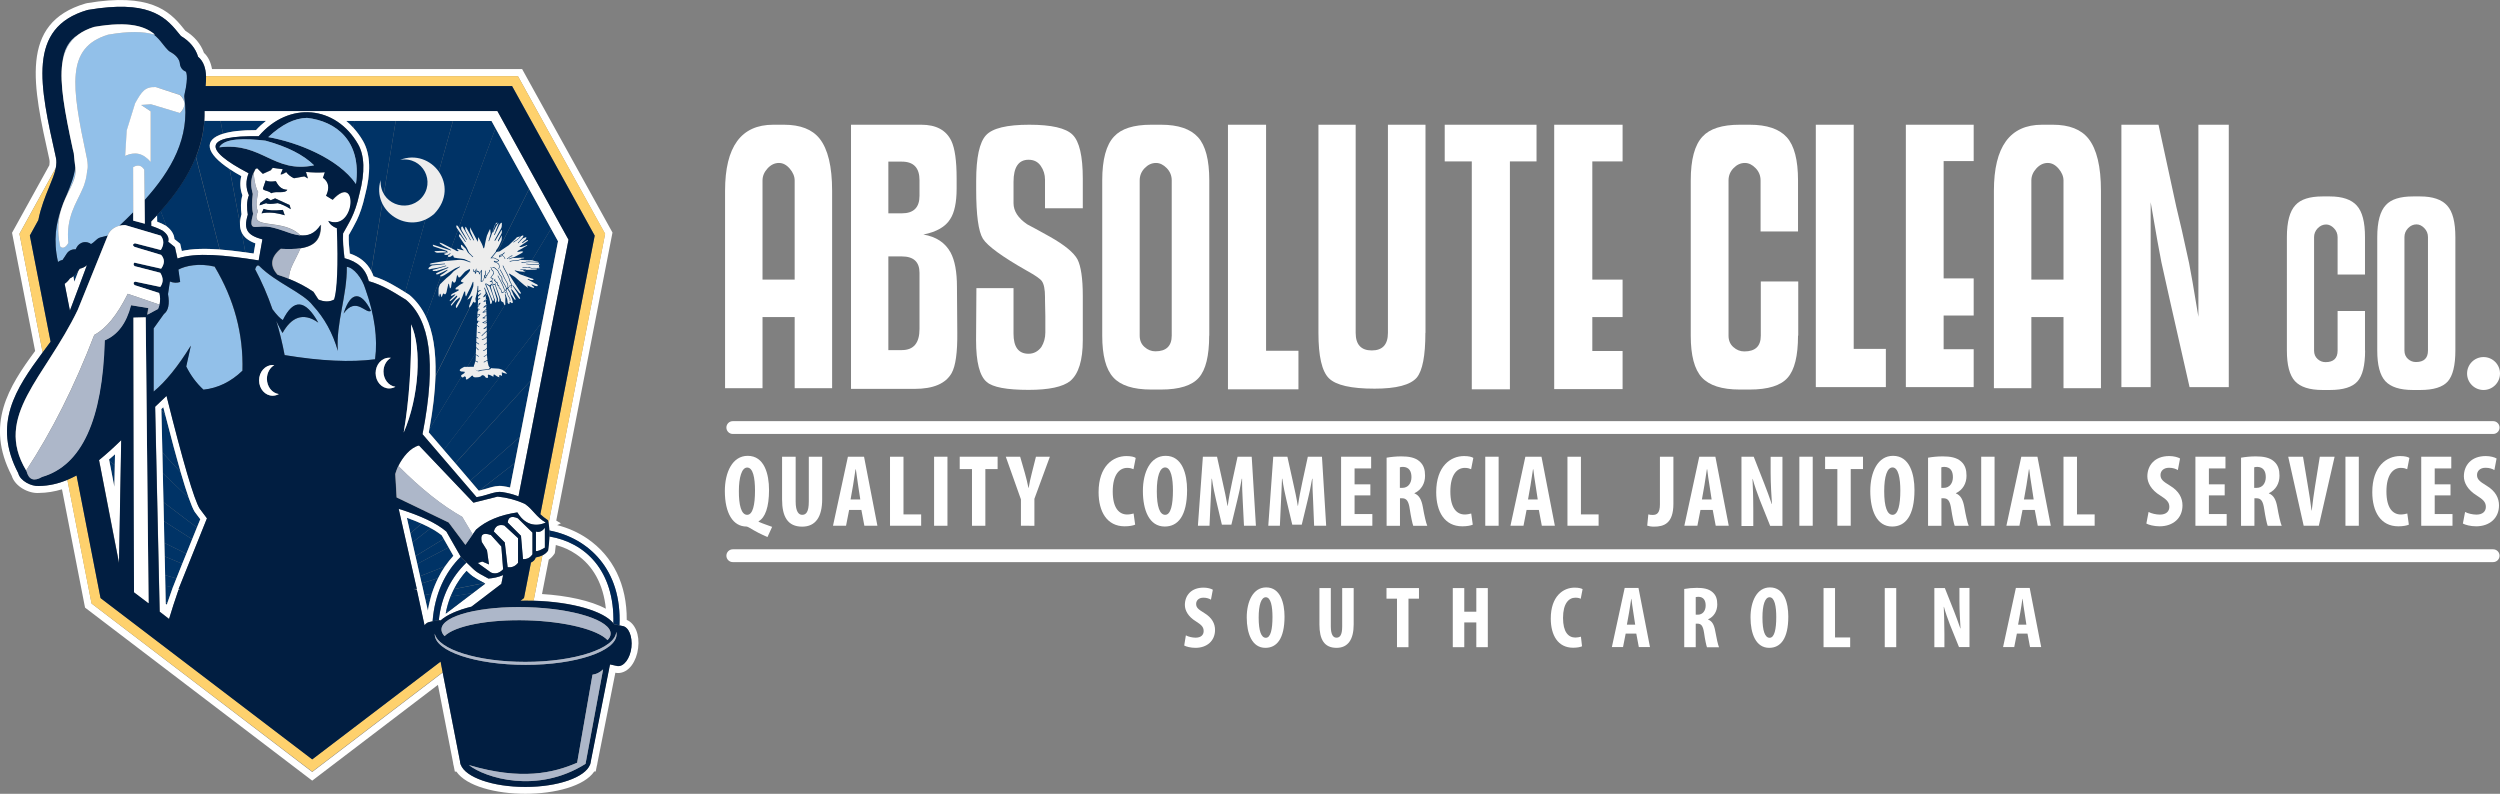
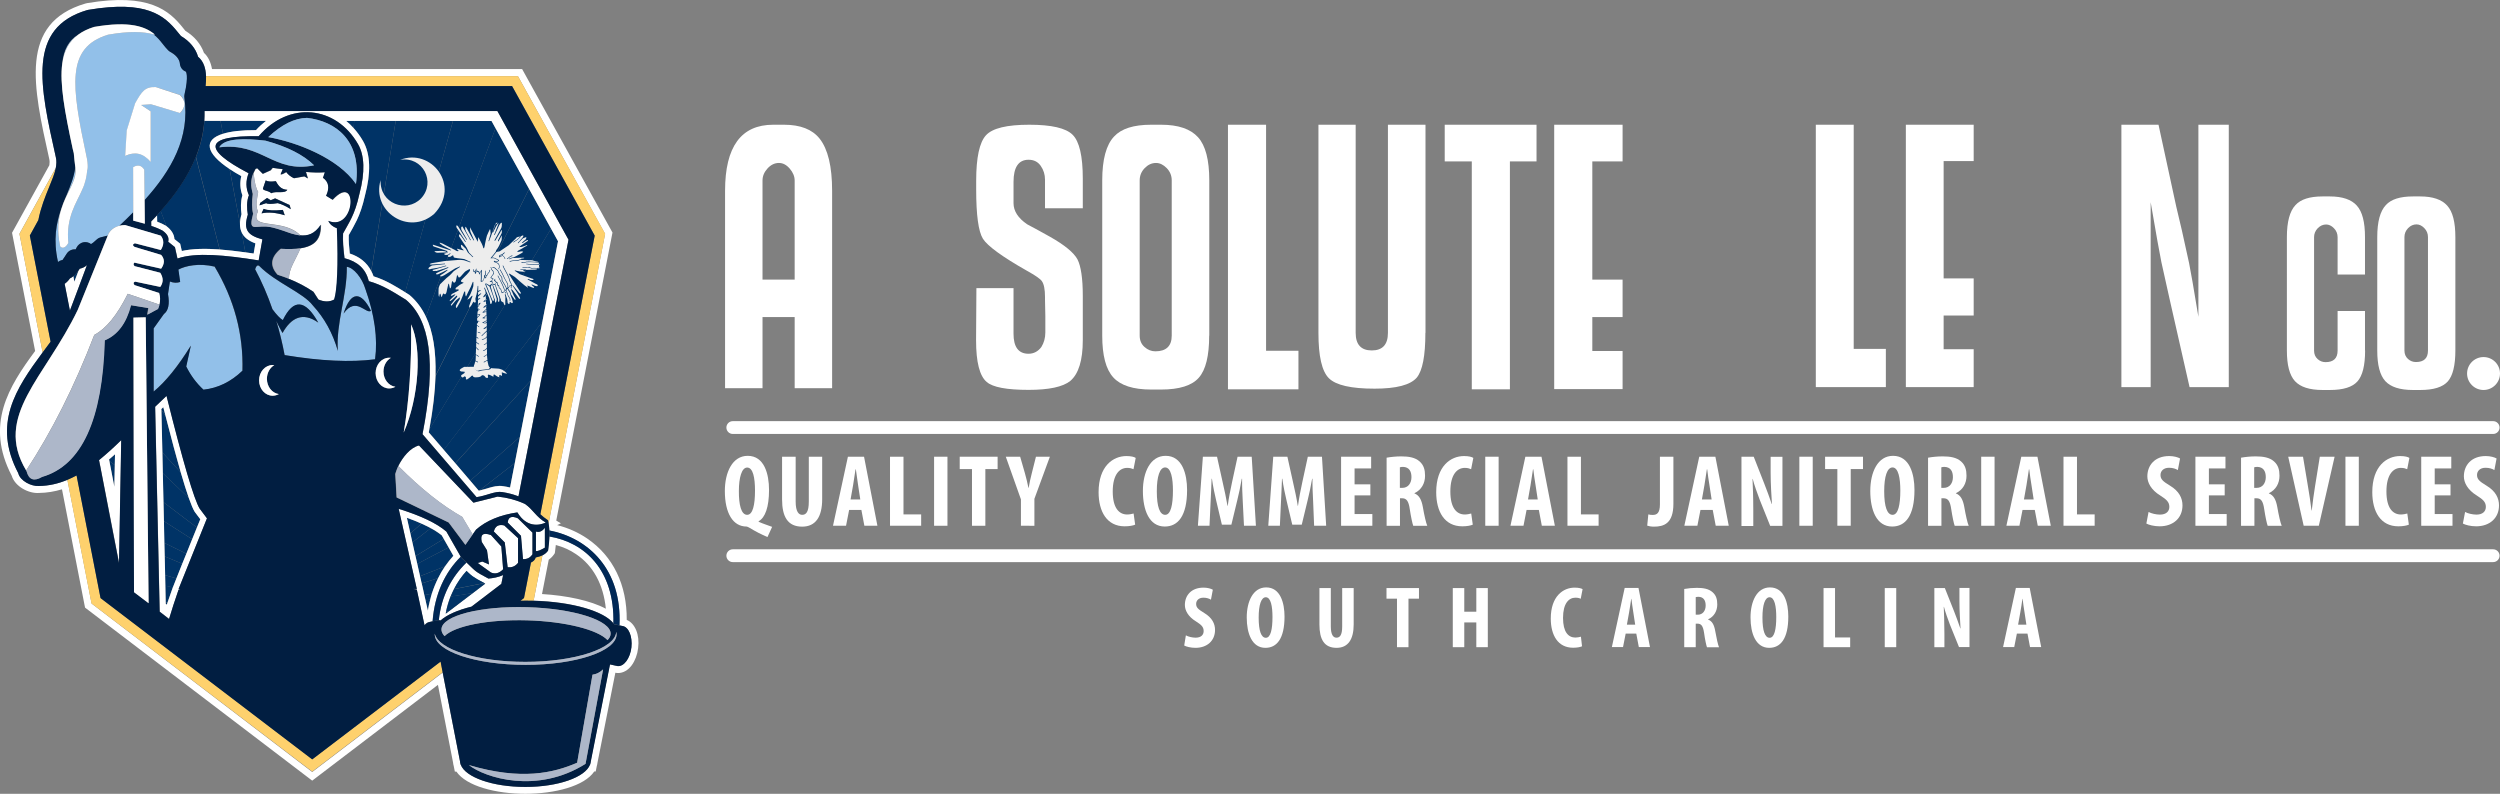
<svg xmlns="http://www.w3.org/2000/svg" version="1.1" id="Layer_1" x="0px" y="0px" viewBox="0 0 226.29 71.85" style="enable-background:new 0 0 226.29 71.85;" xml:space="preserve">
  <rect x="0" y="0" width="226.29" height="71.85" fill="#808080" stroke="none" />
  <style type="text/css">
	.st0{fill:none;}
	.st1{fill:#FFFFFF;}
	.st2{fill:#FED16D;}
	.st3{fill:#003366;}
	.st4{fill:#002856;}
	.st5{fill:#92C0E9;}
	.st6{fill:#011E41;}
	.st7{fill:#ADB7C9;}
	.st8{fill:#EDEDED;}
</style>
  <g>
    <g>
      <g>
        <path class="st0" d="M52.14,50.16c-0.56-0.37-1.18-0.65-1.83-0.83c-0.02,0.2-0.04,0.39-0.07,0.6l-0.02,0.14l-0.08,0.12     c-0.14,0.2-0.3,0.35-0.47,0.47l-0.61,3.11c2.26,0.14,4.4,0.58,5.78,1.33C54.63,52.91,53.7,51.2,52.14,50.16z" />
        <path class="st1" d="M56.73,56.11c0.02-3.17-1.22-5.75-3.57-7.36c-0.82-0.56-1.75-0.97-2.73-1.22l0.34-0.16l-0.42-0.25     l5.09-26.07L47.26,6.25H19.19c-0.11-0.62-0.35-1.12-0.73-1.47c-0.28-0.79-0.86-1.49-1.68-1.99c-0.06-0.08-0.14-0.16-0.21-0.26     c-1.26-1.58-3.07-3.19-8.67-2.25C7.84,0.29,7.79,0.3,7.73,0.32C1.71,2.09,2.99,7.79,4.46,14.4c0.04,0.17,0.04,0.35,0.01,0.55     l-3.38,6.12l2.09,10.7C0.79,35-1.36,38.41,1.06,43.06c0.3,0.99,1.55,1.63,2.47,1.56c0.73-0.01,1.42-0.13,2.08-0.33l2.04,10.47     l0.05,0.24l20.56,15.66l11.38-8.67l1.37,7.04c0.01,0.11,0.03,0.21,0.06,0.31l0.1,0.5l0.14,0c0.9,1.32,3.58,2.01,6.24,2.01     c2.66,0,5.35-0.69,6.24-2.02l0.13,0l0.1-0.5c0.03-0.09,0.05-0.19,0.06-0.29l1.62-8.15c0.04,0.01,0.08,0.01,0.1,0.02     c0.05,0.01,0.1,0.01,0.15,0.01c0.45,0,0.9-0.25,1.23-0.7c0.3-0.41,0.51-0.96,0.58-1.55C57.92,57.45,57.48,56.42,56.73,56.11z      M57.14,58.6c-0.12,1-0.69,1.76-1.26,1.69c-0.13-0.02-0.51-0.11-0.68-0.15l-1.74,8.79c-0.01,0.08-0.02,0.16-0.05,0.24l-0.01,0.04     H53.4c-0.42,1.14-2.88,2.02-5.85,2.02c-2.97,0-5.42-0.87-5.85-2.01H41.7l-0.01-0.04c-0.03-0.09-0.05-0.18-0.05-0.26l-1.57-8.04     l-11.81,9L8.29,54.63L6.1,43.43c-0.82,0.34-1.67,0.55-2.57,0.55c-0.69,0.06-1.7-0.46-1.87-1.16c-2.35-4.45-0.23-7.64,2.2-10.92     l-2.1-10.74l3.29-5.96c0.06-0.33,0.08-0.64,0.01-0.94C3.59,7.7,2.44,2.52,7.9,0.91C7.94,0.9,7.97,0.89,8,0.89     C13.27,0,14.88,1.4,16.09,2.91c0.11,0.13,0.2,0.25,0.29,0.35c0.79,0.46,1.33,1.13,1.55,1.88c0.52,0.41,0.7,1.08,0.72,1.75h28.23     l7.89,14.28l-5.12,26.22c0.03,0.2,0.06,0.41,0.07,0.63c3.56,0.69,6.59,3.55,6.35,8.59c0.11,0.03,0.21,0.05,0.25,0.05     C56.9,56.73,57.26,57.59,57.14,58.6z" />
        <path class="st1" d="M49.73,48.56c-0.01,0.39-0.05,0.81-0.12,1.27c-0.14,0.2-0.31,0.33-0.51,0.43l-0.8,4.11     c3.49,0.1,6.35,0.94,7.23,2.05C55.64,51.61,52.94,49.1,49.73,48.56z M49.06,53.77l0.61-3.11c0.17-0.12,0.33-0.27,0.47-0.47     l0.08-0.12l0.02-0.14c0.03-0.21,0.05-0.41,0.07-0.6c0.66,0.18,1.28,0.45,1.83,0.83c1.56,1.04,2.48,2.76,2.7,4.94     C53.46,54.36,51.32,53.91,49.06,53.77z" />
        <path class="st2" d="M4.58,30.93L2.7,21.32l0.77-1.39c0.23-1.16,0.63-2.14,0.97-2.97c0.27-0.66,0.51-1.23,0.61-1.75l-3.29,5.96     l2.1,10.74C4.09,31.58,4.34,31.26,4.58,30.93z" />
        <path class="st2" d="M18.61,7.79h27.74l7.48,13.53l-4.92,25.22c0.2,0.19,0.42,0.37,0.7,0.55c0.02,0.09,0.03,0.19,0.05,0.29     l5.12-26.22L46.88,6.89H18.65C18.66,7.19,18.64,7.5,18.61,7.79z" />
        <path class="st2" d="M49.1,50.27c-0.18,0.09-0.39,0.14-0.61,0.19c-0.06,0.21-0.22,0.36-0.43,0.46l-0.63,3.21l-0.32,0.25     c0.16,0,0.31-0.01,0.47-0.01c0.24,0,0.48,0.01,0.72,0.01L49.1,50.27z" />
        <path class="st2" d="M39.88,59.87l-11.62,8.85L9.1,54.12l-2.17-11.1c-0.28,0.15-0.56,0.29-0.84,0.4l2.19,11.2l19.98,15.22     l11.81-9L39.88,59.87z" />
        <path class="st1" d="M45.38,52.85l0.16-0.8c-0.42,0.2-0.93,0.28-1.33,0.32c-1.26-0.67-1.08-0.59-1.98-1.45     c-1.33,1.28-2.29,3.04-2.51,5.22c0.05,0,0.11,0.01,0.16,0.02c0.56-0.5,1.54-0.94,2.8-1.25L45.38,52.85z M41.09,53.33     c0.31-0.61,0.7-1.17,1.14-1.65l0.13,0.13c0.15,0.14,0.26,0.24,0.39,0.34c0.25,0.19,0.55,0.35,1.08,0.63     c0.03,0.02,0.06,0.03,0.09,0.05l-1.13,0.86l0,0l-2.18,1.66h0l-0.27,0.2c0.01-0.06,0.02-0.13,0.03-0.19     c0.1-0.48,0.23-0.93,0.4-1.36C40.88,53.77,40.98,53.54,41.09,53.33z" />
        <path class="st3" d="M14.69,40.95l0.04,1.88l2.36,2.25c-0.21-0.6-0.46-1.37-0.73-2.32L14.69,40.95z" />
        <polygon class="st3" points="14.79,45.45 14.83,47.17 17.39,48.81 17.82,47.75    " />
        <path class="st3" d="M14.94,52.06l0.02,0.96l0.69,0.15c0.01-0.02,0.01-0.03,0.02-0.05l0.3-0.76L14.94,52.06z" />
        <path class="st3" d="M42.79,53.69l1.13-0.86c-0.03-0.02-0.06-0.03-0.09-0.05l-2.74,0.55c-0.11,0.21-0.21,0.44-0.3,0.67     L42.79,53.69z" />
        <polygon class="st3" points="40.6,49.55 40.16,48.78 37.61,50.34 37.77,51.04    " />
        <path class="st3" d="M38.99,47.81c-0.25-0.14-0.53-0.28-0.84-0.41l-1.01,0.89l0.18,0.81L38.99,47.81z" />
        <path class="st3" d="M38.41,53.87l0.11,0.47l0.42-0.06c0.05-0.19,0.1-0.37,0.15-0.55L38.41,53.87z" />
        <polygon class="st3" points="14.87,49.14 14.9,50.36 16.5,51.03 16.87,50.12    " />
        <path class="st3" d="M49.88,20.7l-5.39-9.75H41l-4.33,15.51c0.12,0.07,0.23,0.14,0.35,0.22l0.04,0.02l0.03,0.03     c0.6,0.51,1.09,1.16,1.46,1.94l6.3-17.06l3.04,5.5l-8.46,16.92c-0.04,1.42-0.23,3.03-0.56,4.84L49.88,20.7z" />
        <path class="st3" d="M48.06,34.42l-1,5.12l-4.5,3.97l0.77,0.9c0.02-0.01,0.05-0.01,0.07-0.02l3.19-2.47l-0.3,1.53l2.79-14.32     l-8.92,11.59l1.05,1.22L48.06,34.42z" />
        <path class="st3" d="M35.82,10.94h-3.76l-0.05,0.65c0.31,0.35,0.6,0.74,0.85,1.17c0.69,1.2,0.72,2.89,0.18,4.91     c-0.22,1-0.47,1.68-0.74,2.25c-0.24,0.5-0.48,0.9-0.73,1.35c-0.02,0.52,0.02,1.03,0.09,1.67c0.88,0.3,1.53,0.81,1.94,1.58     L35.82,10.94z" />
        <polygon class="st3" points="9.9,41.73 10.35,44.06 10.39,42.1    " />
        <path class="st3" d="M14.98,37.62c-0.06-0.25-0.13-0.5-0.2-0.77l-0.18,0.17l0,0.09L14.98,37.62z" />
        <path class="st3" d="M39.65,52.33c0.19-0.37,0.39-0.73,0.62-1.06l-2.26,0.89l0.15,0.65L39.65,52.33z" />
        <path class="st3" d="M19.89,22.59c0.74,0.05,1.52,0.14,2.32,0.26L21.87,21c-0.09-0.21-0.14-0.44-0.14-0.71l-0.95-5     c-2.2-1.46-2.37-2.64-0.6-3.19l-0.22-1.16H18.5c-0.08,1.15-0.35,2.23-0.76,3.26L19.89,22.59z" />
        <path class="st3" d="M6.73,25.5c0.14-0.37,0.26-0.72,0.39-1.06C6.97,24.66,6.81,24.86,6.64,25L6.73,25.5z" />
        <path class="st3" d="M14.22,20.06c0.28,0.11,0.56,0.24,0.78,0.36c0.02,0.02,0.05,0.04,0.07,0.05l-0.52-1.38     c-0.11,0.13-0.23,0.25-0.34,0.38L14.22,20.06z" />
        <path class="st3" d="M40.38,55.35c-0.01,0.06-0.02,0.13-0.03,0.19l0.27-0.2L40.38,55.35z" />
        <path class="st3" d="M14.99,54.55l0,0.1l0.11,0.08c0.02-0.05,0.04-0.11,0.05-0.16L14.99,54.55z" />
        <path class="st3" d="M9.9,41.73L9.9,41.73l0.49,0.37l0.02-0.99c-0.18,0.16-0.36,0.32-0.53,0.47L9.9,41.73z" />
        <path class="st3" d="M43.41,44.39c0.28-0.07,0.56-0.15,0.82-0.23c0.38-0.11,0.85-0.24,1.31-0.16c0.22,0.03,0.42,0.08,0.63,0.12     l0.13-0.68l0.3-1.53L43.41,44.39z" />
        <path class="st3" d="M40.16,48.78l-0.18-0.32c-0.27-0.22-0.6-0.44-0.99-0.65l-1.67,1.29l0.28,1.24L40.16,48.78z" />
        <path class="st3" d="M38.51,54.34l0.21,0.93c0.05-0.34,0.13-0.67,0.21-0.99L38.51,54.34z" />
        <path class="st3" d="M43.83,52.77c-0.53-0.28-0.83-0.45-1.08-0.63c-0.13-0.1-0.24-0.2-0.39-0.34l-0.13-0.13     c-0.44,0.49-0.83,1.04-1.14,1.65L43.83,52.77z" />
        <path class="st3" d="M47.89,17.1l-3.04-5.5l-6.3,17.06c0.64,1.35,0.94,3.12,0.87,5.35L47.89,17.1z" />
        <path class="st3" d="M40.27,51.27c0.23-0.34,0.48-0.66,0.76-0.96l-0.43-0.76l-2.83,1.49l0.25,1.11L40.27,51.27z" />
        <path class="st3" d="M41,10.94h-5.18l-2.21,13.59c0.08,0.15,0.15,0.31,0.21,0.48c0.57,0.18,1.08,0.41,1.56,0.67     c0.43,0.23,0.86,0.5,1.3,0.77L41,10.94z" />
        <path class="st3" d="M38.15,47.39c-0.4-0.18-0.84-0.36-1.33-0.53l0.32,1.42L38.15,47.39z" />
        <path class="st3" d="M49.09,29.13L49.09,29.13l1.42-7.3l-0.63-1.14v0L38.87,38.85c-0.02,0.1-0.03,0.19-0.05,0.29l1.36,1.58     L49.09,29.13z" />
        <path class="st3" d="M15.07,20.48c0.38,0.29,0.69,0.69,0.71,1.16l0.52,0.42l0.15,0.66c0.97-0.22,2.15-0.23,3.43-0.14l-2.16-8.39     c-0.7,1.76-1.83,3.37-3.18,4.9L15.07,20.48z" />
        <polygon class="st3" points="14.83,47.17 14.87,49.14 16.87,50.12 17.39,48.81    " />
        <polygon class="st3" points="14.9,50.36 14.94,52.06 15.97,52.36 16.5,51.03    " />
        <path class="st3" d="M14.73,42.83l0.06,2.62l3.03,2.3l0.31-0.76l-0.5-0.66c-0.15-0.24-0.33-0.66-0.54-1.26L14.73,42.83z" />
        <path class="st3" d="M22.21,22.84c0.25,0.03,0.5,0.07,0.75,0.11l0.16-0.92c-0.63-0.24-1.06-0.56-1.26-1.03L22.21,22.84z" />
        <path class="st3" d="M21.73,20.29c0-0.27,0.04-0.56,0.14-0.9c-0.07-0.5-0.1-1.13,0.08-1.71c-0.21-0.57-0.24-1.15-0.1-1.74     c-0.4-0.22-0.75-0.43-1.06-0.64L21.73,20.29z" />
        <path class="st3" d="M20.18,12.11c0.7-0.22,1.69-0.33,2.99-0.33c0.29-0.32,0.6-0.59,0.91-0.84h-4.12L20.18,12.11z" />
        <path class="st3" d="M14.69,40.95l1.67,1.81c-0.4-1.36-0.86-3.07-1.38-5.13l-0.37-0.5L14.69,40.95z" />
        <path class="st3" d="M40.38,55.35l0.24-0.01h0l2.18-1.66l0,0l-2.01,0.31C40.62,54.42,40.48,54.87,40.38,55.35z" />
        <polygon class="st3" points="47.06,39.54 48.06,34.42 41.22,41.94 42.56,43.51    " />
        <path class="st3" d="M14.96,53.01l0.03,1.53l0.16,0.02c0.15-0.45,0.31-0.91,0.49-1.4L14.96,53.01z" />
        <path class="st3" d="M32.06,10.94h-0.72c0.23,0.19,0.46,0.41,0.67,0.65L32.06,10.94z" />
        <path class="st3" d="M38.41,53.87l0.68-0.14c0.16-0.5,0.35-0.96,0.57-1.4l-1.49,0.48l0.09,0.38L38.41,53.87z" />
        <path class="st1" d="M10.78,50.96l0.2-11.12c-0.68,0.66-1.35,1.26-2.01,1.81l0.12,0.6l0,0l1.19,6.12v0L10.78,50.96z M10.41,41.12     l-0.02,0.99l-0.04,1.95L9.9,41.73l0,0l-0.03-0.14C10.05,41.43,10.23,41.28,10.41,41.12z" />
        <path class="st1" d="M46.93,44.92l4.53-23.23l-6.44-11.65H29.88h-4.28h-7.08c0,0.3,0,0.61-0.02,0.9h1.46h4.12     c-0.32,0.25-0.62,0.52-0.91,0.84c-1.29-0.01-2.29,0.11-2.99,0.33c-1.77,0.55-1.59,1.73,0.6,3.19c0.32,0.21,0.66,0.42,1.06,0.64     c-0.14,0.59-0.11,1.17,0.1,1.74c-0.17,0.57-0.15,1.21-0.08,1.71c-0.1,0.34-0.14,0.63-0.14,0.9c0,0.27,0.05,0.51,0.14,0.71     c0.2,0.47,0.63,0.8,1.26,1.03l-0.16,0.92c-0.25-0.04-0.5-0.07-0.75-0.11c-0.8-0.11-1.58-0.2-2.32-0.26     c-1.29-0.09-2.47-0.08-3.43,0.14l-0.15-0.66l-0.52-0.42c-0.02-0.47-0.33-0.87-0.71-1.16c-0.02-0.02-0.05-0.04-0.07-0.05     c-0.22-0.13-0.5-0.26-0.78-0.36l-0.01-0.58c-0.17,0.19-0.35,0.38-0.53,0.56l0.01,0.4c0.41,0.13,0.75,0.28,1.03,0.43     c0.44,0.31,0.6,0.65,0.5,1l0.61,0.49l0.23,1.03c1.69-0.58,4.35-0.3,7.35,0.17l0.34-1.9c-1.32-0.37-1.75-0.85-1.32-2.24     c-0.09-0.55-0.12-1.23,0.1-1.76c-0.29-0.64-0.3-1.31-0.03-1.99c-4.26-2.22-3.98-3.43,0.91-3.35c2.75-3.21,6.98-2.77,8.99,0.71     c0.59,1.01,0.65,2.54,0.13,4.51c-0.42,1.93-0.95,2.6-1.48,3.58c-0.03,0.69,0.02,1.33,0.13,2.24c1.18,0.31,1.92,0.95,2.2,2.08     c1.29,0.36,2.23,0.99,3.37,1.69c2.12,1.81,2.79,5.53,1.49,12.16l4.89,5.7c0.88-0.11,1.69-0.57,2.32-0.46     C45.98,44.62,46.47,44.75,46.93,44.92z M41.22,41.94l-1.05-1.22l-1.36-1.58c0.02-0.1,0.03-0.19,0.05-0.29     c0.33-1.81,0.52-3.42,0.56-4.84c0.06-2.23-0.23-4-0.87-5.35c-0.37-0.78-0.86-1.42-1.46-1.94l-0.03-0.03l-0.04-0.02     c-0.12-0.07-0.23-0.14-0.35-0.22c-0.44-0.27-0.87-0.54-1.3-0.77c-0.48-0.26-0.99-0.49-1.56-0.67c-0.06-0.17-0.13-0.33-0.21-0.48     c-0.4-0.78-1.06-1.29-1.94-1.58c-0.07-0.64-0.11-1.15-0.09-1.67c0.25-0.45,0.49-0.85,0.73-1.35c0.27-0.57,0.52-1.26,0.74-2.25     c0.54-2.02,0.51-3.71-0.18-4.91c-0.25-0.44-0.54-0.83-0.85-1.17c-0.21-0.24-0.43-0.45-0.67-0.65h0.72h3.76H41h3.49l5.39,9.75v0     l0.63,1.14l-1.42,7.3l0,0L46.3,43.45l-0.13,0.68c-0.21-0.05-0.41-0.09-0.63-0.12c-0.46-0.08-0.93,0.05-1.31,0.16     c-0.26,0.08-0.53,0.16-0.82,0.23c-0.02,0.01-0.05,0.01-0.07,0.02l-0.77-0.9L41.22,41.94z" />
        <path class="st1" d="M7.87,24c-0.22,0.18-0.45,0.28-0.65,0.32c-0.03,0.04-0.06,0.08-0.09,0.13C7,24.79,6.87,25.14,6.73,25.5     L6.64,25c-0.1,0.08-0.2,0.15-0.31,0.2c-0.14,0.2-0.3,0.37-0.48,0.49l0.47,2.43C6.92,26.6,7.41,25.2,7.87,24z" />
        <path class="st1" d="M15.31,56.02c0.23-0.79,0.52-1.68,0.86-2.65c0.06-0.02,0.12-0.04,0.17-0.06c-0.06,0-0.11,0-0.17,0l2.57-6.4     l-0.66-0.88c-0.51-0.83-1.5-4.22-3-10.2c-0.35,0.33-0.7,0.65-1.03,0.98l0.41,18.55L15.31,56.02z M14.6,37.03l0.18-0.17     c0.07,0.26,0.13,0.52,0.2,0.77c0.53,2.06,0.99,3.77,1.38,5.13c0.28,0.95,0.52,1.72,0.73,2.32c0.21,0.59,0.39,1.02,0.54,1.26     l0.5,0.66l-0.31,0.76l-0.43,1.06l-0.53,1.31l-0.37,0.91l-0.53,1.33l-0.3,0.76c-0.01,0.02-0.01,0.03-0.02,0.05     c-0.18,0.49-0.34,0.95-0.49,1.4c-0.02,0.05-0.04,0.11-0.05,0.16L15,54.64l0-0.1l-0.03-1.53l-0.02-0.96l-0.04-1.69l-0.03-1.23     l-0.04-1.97l-0.04-1.72l-0.06-2.62l-0.04-1.88l-0.09-3.83L14.6,37.03z" />
        <path class="st1" d="M41.7,50.39l-1.3-2.28c-0.87-0.75-2.31-1.43-4.32-2.06l1.64,7.25c-0.1,0-0.21,0-0.31,0     c0.1,0.02,0.2,0.04,0.31,0.06l0.7,3.23c0.13-0.17,0.29-0.28,0.47-0.3c0.04-0.01,0.15-0.03,0.26-0.06     C39.35,53.72,40.31,51.77,41.7,50.39z M38.02,52.15l-0.25-1.11l-0.16-0.7l-0.28-1.24l-0.18-0.81l-0.32-1.42     c0.49,0.17,0.93,0.35,1.33,0.53c0.31,0.14,0.58,0.27,0.84,0.41c0.39,0.21,0.72,0.43,0.99,0.65l0.18,0.32l0.44,0.77l0.43,0.76     c-0.27,0.3-0.52,0.62-0.76,0.96c-0.23,0.33-0.44,0.69-0.62,1.06c-0.22,0.44-0.41,0.91-0.57,1.4c-0.06,0.18-0.11,0.36-0.15,0.55     c-0.08,0.32-0.16,0.65-0.21,0.99l-0.21-0.93l-0.11-0.47l-0.15-0.69l-0.09-0.38L38.02,52.15z" />
        <path class="st4" d="M49.73,48.56c3.21,0.54,5.91,3.05,5.79,7.86c0.02,0.03,0.04,0.05,0.06,0.08c0,0,0.01,0,0.01,0     c0.09,0.01,0.3,0.06,0.48,0.1c0.24-5.04-2.79-7.9-6.35-8.59C49.73,48.19,49.74,48.37,49.73,48.56z" />
        <path class="st4" d="M42.22,50.92c-0.13-0.13-0.29-0.28-0.48-0.45l-0.04-0.07c-1.39,1.38-2.35,3.33-2.54,5.84     c0.17-0.04,0.38-0.09,0.47-0.1c0.03,0,0.06,0,0.09,0C39.94,53.95,40.89,52.2,42.22,50.92z" />
        <path class="st5" d="M7.07,3.15C6.21,3.69,5.76,4.5,5.63,5.75C5.79,4.61,6.23,3.76,7.07,3.15z" />
        <path class="st5" d="M6.81,15.22c0-0.02,0-0.04-0.01-0.06c-0.1,0.83-0.42,1.63-0.76,2.46C6,17.73,5.95,17.84,5.91,17.95     C6.38,16.9,6.93,16.11,6.81,15.22z" />
        <path class="st5" d="M9.83,21.12c0.23-0.37,0.57-0.59,0.99-0.69c0.42-0.4,0.84-0.8,1.24-1.21l-0.01-4.09     c0.41-0.25,0.74-0.18,1.01,0.23l0.03,2.77c2.45-2.73,4.11-5.67,3.61-9.26c-0.02-0.11-0.01-0.21,0.01-0.32     c0.4-1.72,0.12-2.06,0.12-2.06c-0.31-0.12-0.51-0.39-0.54-0.72c-0.02-0.19-0.14-0.66-0.86-1.06c-0.07-0.04-0.14-0.09-0.2-0.15     c-0.18-0.18-0.34-0.38-0.49-0.57c-0.23-0.29-0.48-0.6-0.84-0.88c-0.9-0.25-2.19-0.31-4.12,0.03C5.96,4.31,6.46,7.73,7.84,14.21     c0.04,0.17,0.06,0.31,0.08,0.45l0,0c0,0,0,0,0,0.01c0.05,0.37,0.03,0.63-0.03,0.78c-0.05,0.48-0.16,1.11-0.44,1.7     c-0.5,1.18-1.51,2.51-1.26,4.86c0,0-0.01,0-0.01-0.01c-0.23,0.41-0.5,0.54-0.73,0.31c-0.32-1.43-0.19-2.52,0.09-3.41     c-0.45,1.3-0.75,2.81-0.29,4.82c0.1-0.08,0.22-0.14,0.35-0.17c0.02,0,0.04-0.01,0.06-0.01c0.12-0.16,0.27-0.41,0.37-0.56     c0.18-0.29,0.5-0.44,0.82-0.4c0.02-0.04,0.05-0.09,0.08-0.16c0.12-0.27,0.38-0.45,0.67-0.49c0.23-0.03,0.46,0.03,0.64,0.17     c0.09-0.05,0.26-0.16,0.49-0.39c0.11-0.1,0.24-0.18,0.39-0.22l0.63-0.16L9.83,21.12z M16.3,10.23l-2.62-0.79l-0.9,0.06l0.87,0.58     v4.58c-0.7-0.81-1.42-0.95-2.31-0.55l0.14-2.31l0.76-2.45c0.59-1.05,0.87-1.52,1.87-1.47l2.2,0.72     C16.84,9.13,16.84,9.67,16.3,10.23z" />
        <path class="st1" d="M26.79,21.24c-0.1-0.02-0.2-0.05-0.3-0.08C26.59,21.19,26.69,21.22,26.79,21.24z" />
        <path class="st1" d="M26.56,22.54c-0.06,0-0.11,0.01-0.17,0.01C26.45,22.55,26.51,22.54,26.56,22.54z" />
        <path class="st1" d="M27.14,21.3c-0.08-0.01-0.15-0.02-0.23-0.04C26.98,21.28,27.06,21.29,27.14,21.3z" />
        <path class="st1" d="M26.98,22.51c-0.06,0.01-0.11,0.01-0.17,0.02C26.87,22.52,26.93,22.51,26.98,22.51z" />
        <path class="st1" d="M26.08,21.03c0.12,0.04,0.24,0.08,0.36,0.12C26.32,21.11,26.2,21.07,26.08,21.03z" />
        <path class="st1" d="M26.1,22.55c-0.06,0-0.11,0-0.17,0C25.99,22.55,26.04,22.55,26.1,22.55z" />
        <path class="st1" d="M24.58,20.58c-0.04-0.01-0.09-0.02-0.13-0.03C24.49,20.56,24.54,20.57,24.58,20.58z" />
        <path class="st1" d="M24.98,20.67c-0.05-0.01-0.1-0.03-0.15-0.04C24.88,20.65,24.93,20.66,24.98,20.67z" />
        <path class="st1" d="M25.62,20.87c0.08,0.03,0.15,0.05,0.23,0.08C25.77,20.93,25.7,20.9,25.62,20.87z" />
        <path class="st1" d="M25.37,20.79c-0.05-0.02-0.1-0.03-0.15-0.05C25.27,20.76,25.32,20.77,25.37,20.79z" />
        <path class="st1" d="M23.37,17.36c-0.14,0.85-0.24,1.25-0.02,1.78c-0.85,1.72,2.28,0.55,3.84,2.16c0.69,0.08,1.32-0.11,1.88-0.96     c0.01,1.24-0.46,1.93-1.88,2.14c0,0,0.01,0,0.01,0c-0.46,1.09-1.05,1.83-1.05,2.76c-0.01-0.01-0.03-0.01-0.05-0.02     c0.86,0.34,1.62,0.74,2.29,1.2l0.45,0.7c0.54,0.23,1.02,0.23,1.43,0c0.28-0.8,0.38-3.1,0.25-6.45c-0.38-0.14-0.65-0.37-0.78-0.67     c2.46,1.04,2.77-4.48,0.39-1.91l-0.59-0.36c0.34-0.7,0.24-1.25-0.28-1.63l0.17-0.5c-0.57,0.04-1.15,0.02-1.72-0.03l0.18,0.59     l-0.32-0.19l-0.94,0.17c-0.3-0.15-0.54-0.33-0.7-0.56c-0.26,0.17-0.43,0.24-0.51,0.21l0.2-0.47c-0.33-0.05-0.64-0.09-0.92-0.12     l-0.18,0.22l-0.71,0.32l-0.51-0.51c-0.06,0.02-0.12,0.05-0.16,0.08c-0.06,0.11-0.12,0.23-0.18,0.36     C23.04,16.52,23.18,17.08,23.37,17.36z M23.5,18.58l0.06-0.22l0.62-0.45l0.33,0.21l0.4-0.17l1.31,0.6l0.11,0.38     c-0.43-0.27-0.83-0.46-1.18-0.55c-0.58,0.09-0.93,0.09-1.05,0L23.5,18.58z M24.05,16.33c0.17,0.11,0.48,0.13,0.92,0.07     c0.15,0.29,0.3,0.49,0.47,0.6c0.16,0.11,0.35,0.17,0.57,0.18c-0.25,0.4-1.03,0.08-1.44,0.31c-0.37-0.29-0.74-0.21-0.77-0.42     L24.05,16.33z M25.61,19.01l0.17,0.48c-0.82-0.25-1.52-0.31-2.1-0.17l0.2-0.4C24.23,19.06,24.81,19.09,25.61,19.01z" />
        <path class="st1" d="M22.78,16.24c0-0.01,0-0.02,0-0.02C22.78,16.22,22.78,16.23,22.78,16.24z" />
        <path class="st1" d="M22.83,16c0.01-0.02,0.01-0.05,0.02-0.07C22.84,15.95,22.83,15.98,22.83,16z" />
        <path class="st1" d="M22.75,16.57c0-0.03,0-0.05,0-0.08C22.75,16.52,22.75,16.55,22.75,16.57z" />
        <path class="st1" d="M22.76,16.88c0-0.03-0.01-0.07-0.01-0.1C22.75,16.81,22.75,16.84,22.76,16.88z" />
        <path class="st1" d="M22.8,17.2c-0.01-0.03-0.01-0.07-0.02-0.1C22.79,17.13,22.79,17.16,22.8,17.2z" />
        <path class="st1" d="M22.93,15.71c-0.01,0.02-0.02,0.05-0.03,0.07C22.91,15.75,22.92,15.73,22.93,15.71z" />
        <path class="st5" d="M23.1,24.38c0.6,1.14,1.13,2.34,1.57,3.62c0.38,0.51,0.69,0.84,0.94,0.98c0.96-1.96,2.03-1.88,3.21,0.23     c-1.43-1.01-2.47-0.42-3.24,0.94c-0.17-0.3-0.36-0.66-0.56-1.08c0.3,0.99,0.55,2.02,0.75,3.08c3.26,0.54,6,0.66,8.19,0.38     c0.25-1.89-0.04-4.01-0.88-6.37c-0.29-0.98-1.06-1.94-1.68-2c0.03,2.63-1,5.09-0.81,7.61c-0.46-1.6-1.21-2.97-2.27-4.12     c-0.87-1.15-3.36-2.06-4.85-3.56C23.32,23.97,23.19,24.08,23.1,24.38z M33.58,28.14c-0.47,0.31-1.36-1.36-2.48,0.24     C31.74,26.33,32.69,26.34,33.58,28.14z" />
        <path class="st5" d="M13.9,29.73v5.72c1.08-0.9,2.2-2.29,3.37-4.16l-0.42,1.89c0.4,0.81,0.91,1.51,1.56,2.1     c1.3-0.14,2.48-0.71,3.53-1.72c0.09-3.32-0.75-6.46-2.52-9.42c-1.42-0.34-2.65-0.07-3.28,0.27l0.16,1.12     c-0.28,0.1-0.59,0.09-0.93-0.04l-0.17,1.14c0.16,0.9,0.04,1.5-0.38,1.81L13.9,29.73z" />
        <path class="st1" d="M47.54,45.62c-0.77-0.36-1.6-0.58-2.48-0.67l-2.19,0.55l-4.93-5.18c-0.8,0.19-1.5,1.08-1.88,1.87     c2.02,2.03,3.95,3.57,5.78,4.6l0.94,1.59l0.31-0.44c0.92-0.81,2.17-1.32,3.74-1.56c0.85,1.42,2.01,1.18,2.57,0.92     C48.51,46.78,48.28,46.15,47.54,45.62z" />
        <path class="st1" d="M36.05,42.19c-0.06,0.13-0.12,0.26-0.16,0.38C35.93,42.45,35.99,42.32,36.05,42.19z" />
        <path class="st1" d="M35.78,42.92c0.02-0.1,0.06-0.22,0.11-0.34C35.84,42.7,35.8,42.82,35.78,42.92z" />
        <path class="st1" d="M49.32,47.77c-0.25,0.33-0.52,0.44-0.81,0.34v1.77c0.14,0.03,0.41-0.08,0.81-0.31V47.77z" />
        <path class="st1" d="M45.95,47.3l1.2,1.2l0.18,2.11c0.38,0.01,0.66-0.13,0.86-0.44v-1.96l-1.33-1.3     C46.3,46.67,46,46.8,45.95,47.3z" />
        <path class="st1" d="M45.64,47.56c-0.51-0.12-0.82,0.06-0.94,0.55l0.99,0.99l0.26,2.24c0.38,0.05,0.69-0.08,0.94-0.39v-2.24     L45.64,47.56z" />
        <path class="st1" d="M45.54,51.53l-0.16-2.06l-0.94-1.04c-0.8-0.28-0.97,0.02-0.83,0.63l0.47,0.75l0.18,1.28l-0.6-0.26     l-0.42,0.13l1.2,0.86C44.82,51.99,45.19,51.89,45.54,51.53z" />
        <path class="st6" d="M56.33,56.66c-0.04-0.01-0.14-0.03-0.25-0.05c-0.18-0.04-0.39-0.09-0.48-0.1c0,0-0.01,0-0.01,0     c-0.02-0.03-0.04-0.05-0.06-0.08c-0.87-1.11-3.73-1.95-7.23-2.05c-0.24-0.01-0.48-0.01-0.72-0.01c-0.16,0-0.31,0-0.47,0.01     l0.32-0.25l0.63-3.21c0.21-0.1,0.37-0.24,0.43-0.46c0.23-0.05,0.43-0.11,0.61-0.19c0.2-0.1,0.37-0.23,0.51-0.43     c0.07-0.46,0.11-0.88,0.12-1.27c0.01-0.19,0-0.37,0-0.55c-0.01-0.22-0.03-0.43-0.07-0.63c-0.02-0.1-0.03-0.2-0.05-0.29     c-0.28-0.18-0.51-0.37-0.7-0.55l4.92-25.22L46.35,7.79H18.61c0.03-0.29,0.05-0.59,0.04-0.9c-0.03-0.67-0.21-1.33-0.72-1.75     c-0.21-0.75-0.76-1.41-1.55-1.88c-0.09-0.1-0.18-0.22-0.29-0.35C14.88,1.4,13.27,0,8,0.89C7.97,0.89,7.94,0.9,7.9,0.91     C2.44,2.52,3.59,7.7,5.06,14.26c0.07,0.3,0.05,0.61-0.01,0.94c-0.1,0.52-0.34,1.09-0.61,1.75c-0.34,0.83-0.74,1.8-0.97,2.97     L2.7,21.32l1.88,9.61c-0.24,0.33-0.49,0.66-0.73,0.98c-2.43,3.28-4.54,6.47-2.2,10.92c0.17,0.7,1.18,1.21,1.87,1.16     c0.9-0.01,1.75-0.21,2.57-0.55c0.28-0.12,0.56-0.25,0.84-0.4l2.17,11.1l19.16,14.6l11.62-8.85l0.19,0.99l1.57,8.04     c0,0.09,0.02,0.18,0.05,0.26l0.01,0.04h0.01c0.43,1.14,2.88,2.01,5.85,2.01c2.97,0,5.42-0.88,5.85-2.02h0.01l0.01-0.04     c0.03-0.08,0.04-0.16,0.05-0.24l1.74-8.79c0.16,0.03,0.55,0.13,0.68,0.15c0.57,0.07,1.14-0.68,1.26-1.69     C57.26,57.59,56.9,56.73,56.33,56.66z M46.87,46.91l1.33,1.3v1.96c-0.2,0.31-0.48,0.46-0.86,0.44l-0.18-2.11l-1.2-1.2     C46,46.8,46.3,46.67,46.87,46.91z M39.88,56.16c-0.05-0.02-0.11-0.02-0.16-0.02c-0.03,0-0.06-0.01-0.09,0     c-0.09,0.01-0.29,0.06-0.47,0.1c-0.12,0.03-0.22,0.05-0.26,0.06c-0.18,0.02-0.34,0.13-0.47,0.3l-0.7-3.23     c-0.1-0.02-0.2-0.04-0.31-0.06c0.1,0,0.21,0,0.31,0l-1.64-7.25c2.01,0.62,3.45,1.31,4.32,2.06l1.3,2.28l0.04,0.07     c0.19,0.18,0.35,0.33,0.48,0.45c0.9,0.86,0.72,0.77,1.98,1.45c0.4-0.03,0.91-0.12,1.33-0.32l-0.16,0.8l-2.7,2.06     C41.42,55.22,40.44,55.66,39.88,56.16z M12.08,28.75l1.11-0.03l0.26,25.88l-1.32-1.01L12.08,28.75z M14.45,55.37l-0.41-18.55     c0.34-0.33,0.68-0.65,1.03-0.98c1.49,5.97,2.49,9.37,3,10.2l0.66,0.88l-2.57,6.4c0.06,0,0.11,0,0.17,0     c-0.06,0.02-0.12,0.04-0.17,0.06c-0.34,0.97-0.62,1.86-0.86,2.65L14.45,55.37z M9.08,42.25L9.08,42.25l-0.12-0.6     c0.67-0.54,1.34-1.15,2.01-1.81l-0.2,11.12l-0.51-2.59v0L9.08,42.25z M15.21,26.62l0.17-1.14c0.34,0.13,0.65,0.14,0.93,0.04     l-0.16-1.12c0.62-0.34,1.85-0.61,3.28-0.27c1.77,2.96,2.61,6.1,2.52,9.42c-1.05,1.01-2.23,1.58-3.53,1.72     c-0.64-0.59-1.16-1.29-1.56-2.1l0.42-1.89c-1.16,1.88-2.28,3.27-3.37,4.16v-5.72l0.93-1.3C15.24,28.12,15.37,27.52,15.21,26.62z      M24.03,12.74c1.97,0.53,3.44,1.27,4.4,2.23c-3.69,0.76-4.68-2.11-8.58-1.63C20.31,12.48,22.21,12.52,24.03,12.74z M22.9,19.34     c-0.11-0.43-0.12-1.09-0.03-1.8c-0.03-0.12-0.06-0.24-0.08-0.35c-0.01-0.03-0.01-0.07-0.02-0.1c-0.01-0.08-0.02-0.15-0.03-0.22     c0-0.03-0.01-0.07-0.01-0.1c0-0.07,0-0.14,0-0.2c0-0.03,0-0.05,0-0.08c0-0.09,0.01-0.17,0.03-0.26c0-0.01,0-0.02,0-0.02     c0.01-0.07,0.03-0.14,0.05-0.21c0.01-0.02,0.01-0.05,0.02-0.07c0.02-0.05,0.03-0.1,0.05-0.15c0.01-0.02,0.02-0.05,0.03-0.07     c0.01-0.02,0.01-0.03,0.02-0.05c0,0,0,0,0,0c0.05-0.12,0.11-0.24,0.18-0.36c0.05-0.03,0.1-0.06,0.16-0.08l0.51,0.51l0.71-0.32     l0.18-0.22c0.29,0.03,0.59,0.07,0.92,0.12l-0.2,0.47c0.08,0.02,0.25-0.05,0.51-0.21c0.17,0.23,0.4,0.42,0.7,0.56l0.94-0.17     l0.32,0.19l-0.18-0.59c0.57,0.05,1.15,0.07,1.72,0.03l-0.17,0.5c0.52,0.38,0.62,0.92,0.28,1.63l0.59,0.36     c2.38-2.58,2.07,2.94-0.39,1.91c0.14,0.31,0.4,0.53,0.78,0.67c0.13,3.35,0.02,5.65-0.25,6.45c-0.41,0.23-0.89,0.23-1.43,0     l-0.45-0.7c-0.67-0.46-1.43-0.86-2.29-1.2c-0.31-0.12-0.63-0.24-0.96-0.34c-0.73-0.8-0.64-1.59,0.28-2.35     c0.18,0.01,0.35,0.01,0.51,0.02c0.06,0,0.11,0,0.17,0c0.1,0,0.2,0,0.29,0c0.06,0,0.11-0.01,0.17-0.01c0.08,0,0.17-0.01,0.25-0.01     c0.06,0,0.12-0.01,0.17-0.02c0.07-0.01,0.14-0.01,0.2-0.02c1.42-0.21,1.89-0.9,1.88-2.14c-0.56,0.85-1.2,1.03-1.88,0.96     c0,0,0,0,0.01,0c-0.02,0-0.04-0.01-0.06-0.01c-0.08-0.01-0.15-0.02-0.23-0.04c-0.04-0.01-0.08-0.01-0.12-0.02     c-0.1-0.02-0.2-0.05-0.3-0.08c-0.02,0-0.03-0.01-0.05-0.01c-0.12-0.04-0.24-0.08-0.36-0.12C26,21,25.93,20.98,25.85,20.95     c-0.08-0.03-0.15-0.05-0.23-0.08c-0.08-0.03-0.17-0.06-0.25-0.08c-0.05-0.02-0.1-0.03-0.15-0.05c-0.08-0.02-0.16-0.05-0.24-0.07     c-0.05-0.01-0.1-0.03-0.15-0.04c-0.08-0.02-0.17-0.04-0.25-0.06c-0.04-0.01-0.09-0.02-0.13-0.03c-0.13-0.02-0.25-0.04-0.38-0.04     C23,20.45,22.48,20.97,22.9,19.34z M28.31,27.64c1.06,1.15,1.81,2.52,2.27,4.12c-0.19-2.51,0.84-4.97,0.81-7.61     c0.62,0.06,1.39,1.02,1.68,2c0.84,2.36,1.13,4.48,0.88,6.37c-2.2,0.29-4.93,0.16-8.19-0.38c-0.2-1.07-0.45-2.09-0.75-3.08     c0.2,0.42,0.39,0.78,0.56,1.08c0.76-1.36,1.81-1.95,3.24-0.94c-1.18-2.11-2.25-2.19-3.21-0.23c-0.25-0.14-0.56-0.47-0.94-0.98     c-0.44-1.27-0.96-2.48-1.57-3.62c0.1-0.31,0.22-0.41,0.37-0.31C24.95,25.58,27.44,26.49,28.31,27.64z M35.23,32.38     c0.05,0,0.1,0,0.15,0.01c-0.4,0.23-0.67,0.7-0.67,1.24c0,0.71,0.47,1.3,1.08,1.38c-0.17,0.1-0.36,0.15-0.56,0.15     c-0.68,0-1.23-0.62-1.23-1.39C34,33,34.55,32.38,35.23,32.38z M24.68,33.04c0.05,0,0.1,0,0.15,0.01c-0.4,0.23-0.67,0.7-0.67,1.24     c0,0.71,0.47,1.3,1.08,1.38c-0.17,0.1-0.36,0.15-0.56,0.15c-0.68,0-1.23-0.62-1.23-1.39C23.45,33.66,24,33.04,24.68,33.04z      M37.21,29.36c1.01,2.15,0.71,6.65-0.67,9.79C37.04,36.23,37.26,32.96,37.21,29.36z M32.22,16.65c-1.61-2.34-5.38-3.79-7.94-4.24     c1.22-1.14,2.39-1.72,3.51-1.74C30.38,10.96,32.75,12.73,32.22,16.65z M55.78,57.19c0.02,0.07,0.03,0.15,0.03,0.22     c0,1.53-3.68,2.77-8.23,2.77c-4.55,0-8.23-1.24-8.23-2.77c0-0.02,0-0.04,0-0.05c0.34,1.43,3.88,2.55,8.2,2.55     C52.04,59.91,55.7,58.7,55.78,57.19z M46.89,48.71v2.24c-0.25,0.31-0.56,0.44-0.94,0.39l-0.26-2.24l-0.99-0.99     c0.12-0.49,0.43-0.67,0.94-0.55L46.89,48.71z M44.44,51.82l-1.2-0.86l0.42-0.13l0.6,0.26l-0.18-1.28l-0.47-0.75     c-0.14-0.61,0.04-0.91,0.83-0.63l0.94,1.04l0.16,2.06C45.19,51.89,44.82,51.99,44.44,51.82z M45.45,44.54     c-0.64-0.11-1.44,0.34-2.32,0.46l-4.89-5.7c1.3-6.64,0.63-10.35-1.49-12.16c-1.13-0.69-2.08-1.33-3.37-1.69     c-0.29-1.14-1.02-1.77-2.2-2.08c-0.11-0.91-0.17-1.55-0.13-2.24c0.52-0.98,1.06-1.65,1.48-3.58c0.53-1.97,0.46-3.5-0.13-4.51     c-2.01-3.48-6.24-3.92-8.99-0.71c-4.89-0.08-5.17,1.13-0.91,3.35c-0.27,0.69-0.26,1.35,0.03,1.99c-0.22,0.53-0.19,1.21-0.1,1.76     c-0.43,1.39,0,1.87,1.32,2.24l-0.34,1.9c-3-0.48-5.67-0.75-7.35-0.17l-0.23-1.03l-0.61-0.49c0.1-0.35-0.06-0.68-0.5-1     c-0.27-0.15-0.62-0.3-1.03-0.43l-0.01-0.4c0.18-0.19,0.36-0.37,0.53-0.56c0.12-0.13,0.23-0.25,0.34-0.38     c1.36-1.53,2.48-3.14,3.18-4.9c0.41-1.03,0.68-2.11,0.76-3.26c0.02-0.3,0.02-0.6,0.02-0.9h7.08h4.28h15.15l6.44,11.65     l-4.53,23.23C46.47,44.75,45.98,44.62,45.45,44.54z M47.71,54.96c4.23,0.12,7.62,1.2,7.56,2.42c-0.01,0.2-0.11,0.38-0.28,0.56     c-0.89-0.94-3.8-1.69-7.28-1.79c-3.55-0.1-6.56,0.51-7.47,1.43c-0.19-0.2-0.29-0.41-0.28-0.63     C40.01,55.73,43.48,54.84,47.71,54.96z M49.32,49.57c-0.4,0.24-0.67,0.34-0.81,0.31v-1.77c0.29,0.1,0.56-0.01,0.81-0.34V49.57z      M49.4,47.3c-0.56,0.26-1.72,0.49-2.57-0.92c-1.58,0.23-2.82,0.75-3.74,1.56l-0.31,0.44l0,0l-0.66,0.95L40.6,47.3l-4.71-2.27     l-0.12-2.11c0.02-0.1,0.06-0.22,0.11-0.34c0,0,0-0.01,0-0.01c0.05-0.12,0.1-0.25,0.16-0.38c0,0,0,0,0,0c0,0,0,0,0,0     c0.38-0.78,1.09-1.68,1.88-1.87l4.93,5.18l2.19-0.55c0.88,0.09,1.7,0.31,2.48,0.67C48.28,46.15,48.51,46.78,49.4,47.3z      M5.85,25.69c0.17-0.12,0.33-0.28,0.48-0.49c0.11-0.05,0.21-0.12,0.31-0.2c0.18-0.14,0.34-0.34,0.49-0.55     c0.03-0.04,0.06-0.08,0.09-0.13c0.21-0.04,0.43-0.13,0.65-0.32c-0.46,1.2-0.95,2.59-1.54,4.11L5.85,25.69z M2.4,42.65l-0.04-0.07     c0,0,0,0,0,0c-2.97-4.95,1.69-8.34,4.67-14.53l2.72-6.73l-0.63,0.16c-0.15,0.04-0.28,0.11-0.39,0.22     c-0.24,0.23-0.4,0.34-0.49,0.39c-0.18-0.14-0.41-0.2-0.64-0.17c-0.29,0.04-0.54,0.23-0.67,0.49c-0.03,0.07-0.06,0.12-0.08,0.16     c-0.33-0.03-0.64,0.12-0.82,0.4c-0.1,0.15-0.25,0.4-0.37,0.56c-0.02,0-0.04,0.01-0.06,0.01c-0.13,0.03-0.25,0.09-0.35,0.17     c-0.45-2.01-0.16-3.51,0.29-4.82c0.11-0.34,0.23-0.66,0.37-0.96c0.05-0.11,0.09-0.22,0.14-0.33c0.34-0.83,0.67-1.63,0.76-2.46     c-0.06-0.48-0.11-0.91-0.14-1.29c-0.03-0.11-0.06-0.23-0.09-0.36c-0.72-3.39-1.2-5.93-0.95-7.76c0.13-1.25,0.58-2.06,1.44-2.6     c0.39-0.28,0.86-0.52,1.44-0.7c3.25-0.57,4.68-0.02,5.51,0.7c-0.04-0.01-0.09-0.02-0.13-0.03c0.36,0.27,0.61,0.58,0.84,0.88     c0.15,0.19,0.31,0.39,0.49,0.57c0.06,0.06,0.13,0.11,0.2,0.15c0.73,0.39,0.85,0.87,0.86,1.06c0.03,0.33,0.23,0.6,0.54,0.72     c0,0,0.28,0.34-0.12,2.06c-0.02,0.1-0.03,0.21-0.01,0.32c0.51,3.59-1.15,6.53-3.61,9.26l0.02,2.13l-1.05-0.28l0-0.75     c-0.4,0.41-0.81,0.81-1.24,1.21c0.16-0.04,0.32-0.06,0.5-0.06l3.23,0.96c0.3,0.39,0.3,0.82,0,1.3l-2.35-0.61     c-0.21,0.09-0.22,0.2-0.02,0.33l2.4,0.72c0.33,0.37,0.33,0.79,0,1.25l-2.42-0.55c-0.11,0.1-0.1,0.2,0.02,0.32l2.32,0.6     c0.29,0.46,0.29,0.88,0,1.28l-2.28-0.48c-0.16,0.07-0.18,0.17-0.04,0.32l2.22,0.71c0.1,0.34,0.11,0.69,0.02,1.05l0,0     c0,0,0,0.01,0,0.01c-0.03,0.12-0.07,0.25-0.13,0.38l-0.97,0.52l0.1-0.6l-1.57-0.26c-0.42,1.63-1.21,2.7-2.38,3.18     c-0.2,7.2-2.09,11.32-5.67,12.36C3.08,43.6,2.61,43.43,2.4,42.65z M53,69.14c-4.39,2.76-9.09,1.27-10.56,0.11     c4.75,1.41,7.67,0.71,9.8-0.21l1.39-7.97c0.36-0.04,0.68-0.2,0.96-0.48L53,69.14z" />
        <path class="st6" d="M24.57,17.49c0.4-0.24,1.19,0.08,1.44-0.31c-0.22-0.01-0.41-0.07-0.57-0.18c-0.16-0.11-0.32-0.31-0.47-0.6     c-0.44,0.06-0.75,0.04-0.92-0.07l-0.25,0.74C23.83,17.28,24.2,17.2,24.57,17.49z" />
        <path class="st6" d="M24.09,18.39c0.12,0.09,0.47,0.09,1.05,0c0.35,0.09,0.75,0.27,1.18,0.55l-0.11-0.38l-1.31-0.6l-0.4,0.17     l-0.33-0.21l-0.62,0.45l-0.06,0.22L24.09,18.39z" />
        <path class="st6" d="M23.67,19.31c0.58-0.13,1.28-0.08,2.1,0.17l-0.17-0.48c-0.8,0.08-1.38,0.05-1.74-0.1L23.67,19.31z" />
        <path class="st6" d="M33.58,28.14c-0.89-1.8-1.84-1.81-2.48,0.24C32.23,26.79,33.11,28.46,33.58,28.14z" />
        <path class="st5" d="M19.85,13.33c3.9-0.48,4.89,2.39,8.58,1.63c-0.97-0.95-2.44-1.69-4.4-2.23     C22.21,12.52,20.31,12.48,19.85,13.33z" />
        <path class="st5" d="M24.28,12.41c2.57,0.45,6.33,1.9,7.94,4.24c0.54-3.92-1.84-5.69-4.43-5.98     C26.67,10.69,25.5,11.27,24.28,12.41z" />
        <path class="st1" d="M37.21,29.36c0.05,3.6-0.17,6.86-0.67,9.79C37.92,36.01,38.22,31.52,37.21,29.36z" />
        <path class="st1" d="M14.1,7.88c-1-0.04-1.28,0.42-1.87,1.47l-0.76,2.45l-0.14,2.31c0.88-0.4,1.61-0.26,2.31,0.55v-4.58     L12.77,9.5l0.9-0.06l2.62,0.79c0.54-0.56,0.54-1.1,0-1.62L14.1,7.88z" />
        <path class="st1" d="M13.06,15.36c-0.26-0.41-0.6-0.48-1.01-0.23l0.01,4.09l0,0.75l1.05,0.28l-0.02-2.13L13.06,15.36z" />
        <path class="st7" d="M39.96,56.95c-0.01,0.22,0.09,0.43,0.28,0.63c0.91-0.92,3.93-1.53,7.47-1.43c3.48,0.1,6.39,0.85,7.28,1.79     c0.18-0.18,0.27-0.36,0.28-0.56c0.05-1.22-3.33-2.3-7.56-2.42C43.48,54.84,40.01,55.73,39.96,56.95z" />
        <path class="st7" d="M53.63,61.07l-1.39,7.97c-2.14,0.93-5.05,1.62-9.8,0.21c1.48,1.16,6.17,2.65,10.56-0.11l1.59-8.55     C54.3,60.86,53.98,61.02,53.63,61.07z" />
        <path class="st7" d="M47.55,59.91c-4.32,0-7.86-1.12-8.2-2.55c0,0.02,0,0.04,0,0.05c0,1.53,3.68,2.77,8.23,2.77     c4.55,0,8.23-1.24,8.23-2.77c0-0.08-0.01-0.15-0.03-0.22C55.7,58.7,52.04,59.91,47.55,59.91z" />
        <path class="st1" d="M8.53,30.31c1.07-0.56,2.08-1.8,3.03-3.72l2.87,0.98c0.09-0.36,0.08-0.71-0.02-1.05l-2.22-0.71     c-0.14-0.14-0.12-0.25,0.04-0.32l2.28,0.48c0.29-0.4,0.29-0.82,0-1.28l-2.32-0.6c-0.12-0.11-0.13-0.22-0.02-0.32l2.42,0.55     c0.33-0.46,0.33-0.88,0-1.25l-2.4-0.72c-0.2-0.13-0.19-0.24,0.02-0.33l2.35,0.61c0.3-0.48,0.3-0.92,0-1.3l-3.23-0.96     c-0.18,0-0.35,0.02-0.5,0.06c-0.43,0.1-0.76,0.33-0.99,0.69l-0.08,0.2l-2.72,6.73c-2.97,6.18-7.64,9.57-4.67,14.53     C4.68,39.06,6.74,34.97,8.53,30.31z" />
        <path class="st1" d="M14.3,27.96c0.05-0.13,0.1-0.25,0.13-0.38C14.39,27.71,14.35,27.83,14.3,27.96z" />
        <path class="st1" d="M23.45,34.43c0,0.77,0.55,1.39,1.23,1.39c0.2,0,0.39-0.06,0.56-0.15c-0.61-0.08-1.08-0.67-1.08-1.38     c0-0.54,0.27-1.01,0.67-1.24c-0.05-0.01-0.1-0.01-0.15-0.01C24,33.04,23.45,33.66,23.45,34.43z" />
        <path class="st1" d="M34,33.77c0,0.77,0.55,1.39,1.23,1.39c0.2,0,0.39-0.06,0.56-0.15c-0.61-0.08-1.08-0.67-1.08-1.38     c0-0.54,0.27-1.01,0.67-1.24c-0.05-0.01-0.1-0.01-0.15-0.01C34.55,32.38,34,33,34,33.77z" />
        <path class="st7" d="M3.82,43.17c3.58-1.04,5.47-5.16,5.67-12.36c1.17-0.49,1.96-1.55,2.38-3.18l1.57,0.26l-0.1,0.6l0.97-0.52     c0.05-0.13,0.1-0.25,0.13-0.38c0,0,0-0.01,0-0.01l0,0l-2.87-0.98c-0.95,1.92-1.96,3.16-3.03,3.72     c-1.79,4.66-3.85,8.75-6.17,12.27c0,0,0,0,0,0l0.04,0.07C2.61,43.43,3.08,43.6,3.82,43.17z" />
        <path class="st7" d="M41.84,46.78c-1.83-1.03-3.76-2.56-5.78-4.6c0,0,0,0,0,0c0,0,0,0,0,0c-0.06,0.13-0.12,0.26-0.16,0.38     c0,0,0,0.01,0,0.01c-0.05,0.12-0.08,0.24-0.11,0.34l0.12,2.11l4.71,2.27l1.51,2.02l0.66-0.95l0,0L41.84,46.78z" />
        <path class="st7" d="M27.2,22.48C27.19,22.48,27.19,22.48,27.2,22.48c-0.07,0.01-0.14,0.02-0.21,0.02     c-0.06,0.01-0.11,0.01-0.17,0.02c-0.08,0.01-0.16,0.01-0.25,0.01c-0.06,0-0.11,0.01-0.17,0.01c-0.09,0-0.19,0-0.29,0     c-0.06,0-0.11,0-0.17,0c-0.16,0-0.33-0.01-0.51-0.02c-0.92,0.77-1.01,1.55-0.28,2.35c0.33,0.1,0.65,0.22,0.96,0.34     c0.01,0.01,0.03,0.01,0.05,0.02C26.14,24.32,26.73,23.57,27.2,22.48z" />
        <path class="st7" d="M24.07,20.51c0.13,0.01,0.26,0.02,0.38,0.04c0.04,0.01,0.09,0.02,0.13,0.03c0.08,0.02,0.17,0.03,0.25,0.06     c0.05,0.01,0.1,0.03,0.15,0.04c0.08,0.02,0.16,0.04,0.24,0.07c0.05,0.02,0.1,0.03,0.15,0.05c0.08,0.03,0.17,0.06,0.25,0.08     c0.08,0.03,0.15,0.05,0.23,0.08c0.08,0.03,0.15,0.05,0.23,0.08c0.12,0.04,0.24,0.08,0.36,0.12c0.02,0.01,0.03,0.01,0.05,0.01     c0.1,0.03,0.2,0.06,0.3,0.08c0.04,0.01,0.08,0.02,0.12,0.02c0.08,0.02,0.15,0.03,0.23,0.04c0.02,0,0.04,0.01,0.06,0.01     c0,0,0,0-0.01,0c-1.56-1.61-4.69-0.44-3.84-2.16c-0.22-0.53-0.12-0.94,0.02-1.78c-0.19-0.28-0.33-0.85-0.42-1.7c0,0,0,0,0,0     c-0.01,0.02-0.01,0.03-0.02,0.05c-0.01,0.02-0.02,0.05-0.03,0.07c-0.02,0.05-0.04,0.1-0.05,0.15c-0.01,0.02-0.02,0.05-0.02,0.07     c-0.02,0.07-0.03,0.14-0.05,0.21c0,0.01,0,0.02,0,0.02c-0.01,0.08-0.02,0.17-0.03,0.26c0,0.03,0,0.05,0,0.08c0,0.07,0,0.13,0,0.2     c0,0.03,0,0.07,0.01,0.1c0.01,0.07,0.01,0.14,0.03,0.22c0.01,0.03,0.01,0.07,0.02,0.1c0.02,0.11,0.04,0.23,0.08,0.35     c-0.09,0.71-0.09,1.36,0.03,1.8C22.48,20.97,23,20.45,24.07,20.51z" />
        <polygon class="st1" points="12.13,53.6 13.45,54.6 13.19,28.72 12.08,28.75    " />
        <path class="st1" d="M5.45,22.31c0.23,0.23,0.5,0.1,0.73-0.31c0,0,0.01,0,0.01,0.01c-0.25-2.35,0.76-3.68,1.26-4.86     c0.28-0.59,0.4-1.22,0.44-1.7c0.06-0.16,0.07-0.41,0.03-0.78c0-0.01,0-0.01,0-0.01l0,0c-0.02-0.14-0.04-0.28-0.08-0.45     C6.46,7.73,5.96,4.31,9.78,3.14c1.93-0.34,3.21-0.28,4.12-0.03c0.04,0.01,0.09,0.02,0.13,0.03c-0.83-0.72-2.26-1.27-5.51-0.7     c-0.58,0.18-1.05,0.41-1.44,0.7c-0.84,0.61-1.28,1.47-1.44,2.6c-0.25,1.83,0.22,4.38,0.95,7.76c0.03,0.12,0.06,0.24,0.09,0.36     c0.03,0.37,0.08,0.81,0.14,1.29c0,0.02,0,0.04,0.01,0.06c0.12,0.9-0.43,1.69-0.9,2.73c-0.13,0.29-0.26,0.61-0.37,0.96     C5.27,19.8,5.14,20.89,5.45,22.31z" />
      </g>
      <path id="path557_00000067195571380131337290000004651979235522606983_" class="st8" d="M34.45,16.31    c-0.84,2.81,2.55,5.08,4.86,3.04c2.42-2.54-0.28-5.98-3.09-4.88c2.05-0.35,3.27,2.02,1.89,3.49    C36.79,19.32,34.36,18.43,34.45,16.31z" />
      <path id="path554_00000123432437435429203470000000963576485734154141_" class="st8" d="M44.99,20.14    c-0.11,0.05-0.19,0.2-0.23,0.31c-0.11,0.32-0.22,0.64-0.33,0.96c-0.06,0.15-0.11,0.29-0.17,0.43c-0.1-0.02,0.04-0.19,0.03-0.27    c0.03-0.16,0.11-0.31,0.12-0.47c-0.03-0.12,0-0.27-0.06-0.37c-0.09,0.2-0.2,0.4-0.28,0.61c-0.06,0.25-0.13,0.5-0.17,0.75    c-0.02,0.13-0.04,0.26-0.09,0.39c-0.11-0.01-0.08-0.2-0.14-0.27c-0.06-0.18-0.17-0.34-0.25-0.51c-0.04-0.04-0.14-0.34-0.14-0.17    c-0.01,0.12-0.02,0.24-0.03,0.36c-0.24-0.44-0.47-0.88-0.71-1.32c0.02,0.14,0,0.3,0.05,0.43c0.11,0.25,0.22,0.5,0.33,0.75    c-0.06,0.05-0.07-0.04-0.1-0.07c-0.22-0.39-0.44-0.77-0.66-1.16c-0.09,0.06-0.03,0.18-0.04,0.27c0.04,0.13,0.12,0.24,0.18,0.36    c0.1,0.19,0.21,0.38,0.32,0.58c-0.08,0.08-0.12-0.15-0.17-0.21c-0.2-0.34-0.39-0.69-0.6-1.03c-0.09,0.03-0.12,0.1-0.1,0.18    c-0.01,0.09,0.02,0.16,0.07,0.23c0.15,0.26,0.31,0.53,0.46,0.79c-0.05,0.06-0.07-0.03-0.1-0.06c-0.25-0.39-0.5-0.78-0.74-1.18    c-0.06-0.03-0.15-0.1-0.13,0.02c-0.03,0.15,0.13,0.26,0.19,0.39c0.22,0.34,0.45,0.68,0.67,1.02c-0.05,0.06-0.07-0.02-0.1-0.05    c-0.14-0.2-0.28-0.4-0.42-0.59c-0.05-0.01-0.12-0.05-0.1,0.04c0,0.05-0.02,0.11,0.03,0.15c0.22,0.33,0.45,0.67,0.67,1    c0.07,0.15,0.14,0.3,0.21,0.44c0.13,0.13,0.26,0.26,0.38,0.39c-0.09,0.07-0.18-0.16-0.28-0.2c-0.1-0.11-0.23-0.19-0.28-0.33    c-0.07-0.1-0.1-0.23-0.21-0.3c-0.11-0.08-0.2-0.24-0.33-0.28c-0.04,0.09-0.01,0.3,0.12,0.38c0.01,0.03,0.19,0.15,0.09,0.13    c-0.19-0.02-0.37-0.09-0.55-0.15c-0.11,0.1,0.26,0.19,0.05,0.23c-0.15,0-0.26-0.13-0.4-0.18c-0.34-0.18-0.69-0.36-1.03-0.53    c-0.07-0.02-0.15-0.04-0.22-0.07c-0.02,0.13,0.18,0.16,0.24,0.25c0.27,0.14,0.53,0.28,0.8,0.42c-0.01,0.08-0.08,0.02-0.13,0.01    c-0.49-0.16-0.99-0.32-1.48-0.48c-0.08-0.02-0.07,0.02-0.03,0.08c0.01,0.06,0.07,0.07,0.12,0.09c0.39,0.13,0.78,0.26,1.16,0.39    c0.02,0.06,0.03,0.12,0.04,0.18c-0.09-0.07-0.17-0.16-0.3-0.16c-0.25-0.06-0.51-0.01-0.77-0.01c-0.14-0.03-0.15,0.08-0.02,0.1    c0.11,0.08,0.25,0.04,0.38,0.04c0.21-0.01,0.41-0.01,0.62-0.02c0.04,0.12-0.2,0.04-0.21,0.13c-0.03,0.11,0.19,0.11,0.27,0.09    c0.12,0,0.2-0.17,0.3-0.14c-0.03,0.11-0.23,0.14-0.25,0.25c-0.02,0.12,0.22,0.08,0.29,0.03c0.08-0.07,0.22-0.17,0.22,0.01    c0.02,0.16,0.23,0.1,0.35,0.15c0.2,0.03,0.41,0.04,0.62,0.08c0.19,0.09,0.39,0.18,0.58,0.26c-0.04,0.11-0.21-0.06-0.3-0.05    c-0.15-0.04-0.28-0.12-0.44-0.12c-0.14-0.02-0.27-0.02-0.4-0.01c-0.41,0.03-0.82,0.06-1.23,0.1c-0.38,0.06-0.76,0.13-1.14,0.19    c-0.1,0.03-0.31,0.09-0.1,0.13c0.43-0.02,0.86-0.06,1.29-0.09c0.03,0.08-0.06,0.05-0.11,0.06c-0.36,0.04-0.72,0.07-1.07,0.11    c-0.11,0.08-0.26,0.13-0.32,0.26c0.02,0.19,0.25,0.02,0.37,0.03c0.31-0.05,0.62-0.1,0.92-0.2c0.09,0.01,0.31-0.15,0.33-0.04    c-0.34,0.1-0.68,0.21-1.02,0.3c-0.07,0.02-0.14,0.03-0.22,0.05c-0.02,0.17,0.24,0.07,0.35,0.1c0.24-0.06,0.46-0.15,0.7-0.22    c0.12-0.01,0.31-0.16,0.4-0.1c-0.08,0.08-0.27,0.12-0.38,0.19c-0.24,0.1-0.48,0.2-0.72,0.32c-0.15,0.16,0.16,0.14,0.24,0.06    c0.25-0.11,0.5-0.24,0.74-0.36c0.06,0.05-0.03,0.07-0.06,0.11c-0.14,0.11-0.28,0.22-0.43,0.31c-0.06,0.05-0.16,0.07-0.17,0.15    c0.14,0.08,0.27-0.02,0.39-0.08c0.32-0.21,0.64-0.41,0.97-0.61c0.14-0.06,0.29-0.12,0.43-0.18c0.06,0.05-0.03,0.07-0.07,0.1    c-0.16,0.1-0.31,0.21-0.47,0.32c-0.17,0.18-0.33,0.37-0.53,0.52c-0.1,0.08-0.19,0.15-0.27,0.24c-0.15,0.15-0.3,0.29-0.45,0.44    c-0.05,0.15-0.15,0.29-0.13,0.46c0,0.17-0.02,0.35,0,0.53c0.02,0.07,0.06,0.24,0.07,0.07c0.01-0.08,0.06-0.34,0.12-0.15    c0.03,0.07,0.06,0.27,0.1,0.24c0.05-0.11,0.06-0.25,0.15-0.33c0.08,0.04,0.14,0.15,0.21,0.03c0.09-0.11,0.08-0.27,0.12-0.4    c0.04-0.17,0.08-0.34,0.12-0.51c0.07-0.02,0.05,0.07,0.07,0.11c0.02,0.1,0.05,0.21,0.07,0.32c0.16-0.07,0.09-0.28,0.15-0.42    c0.01-0.1,0.04-0.37,0.15-0.16c0.06,0.15,0.24-0.02,0.24-0.13c0.04-0.18,0.07-0.35,0.11-0.53c0.05,0.08,0.1,0.17,0.15,0.25    c0.16-0.01,0.22-0.17,0.33-0.27c0.1-0.1,0.18-0.22,0.29-0.3c0.12-0.06,0.24-0.15,0.36-0.2c0.12,0.11-0.06,0.27-0.13,0.36    c-0.15,0.19-0.35,0.35-0.51,0.53c-0.06,0.08-0.17,0.14-0.14,0.25c0.08,0.04,0.17,0.07,0.25,0.11c-0.12,0.06-0.26,0.12-0.37,0.19    c-0.11,0.1-0.23,0.18-0.35,0.27c-0.03,0.08-0.05,0.18,0.07,0.14c0.09-0.02,0.33,0.02,0.14,0.11c-0.18,0.12-0.38,0.19-0.56,0.3    c-0.05,0.06-0.18,0.17-0.02,0.16c0.11-0.02,0.27-0.18,0.34-0.1c-0.11,0.12-0.26,0.24-0.38,0.37c-0.06,0.05-0.2,0.18-0.12,0.22    c0.19-0.09,0.33-0.27,0.49-0.4c0.06-0.09,0.21-0.17,0.16,0.01c-0.19,0.24-0.38,0.48-0.57,0.71c0.02,0.23,0.17-0.07,0.24-0.13    c0.11-0.14,0.22-0.28,0.37-0.38c0.05-0.01,0.19-0.21,0.2-0.13c0,0.07,0.02,0.14-0.04,0.19c-0.12,0.16-0.2,0.34-0.3,0.52    c-0.02,0.07-0.03,0.29,0.08,0.19c0.13-0.24,0.28-0.46,0.39-0.72c0.1-0.22,0.17-0.45,0.26-0.68c0.07-0.11,0.11-0.07,0.1,0.04    c0.01,0.1,0.01,0.33,0.08,0.35c0.13-0.31,0.3-0.59,0.44-0.89c0.05-0.15,0.11-0.29,0.17-0.43c0.08-0.01,0.04,0.08,0.05,0.12    c0,0.1,0.01,0.2-0.01,0.29c-0.08,0.24-0.15,0.48-0.26,0.71c-0.07,0.15-0.17,0.27-0.24,0.42c-0.07,0.09-0.04,0.09,0.03,0.04    c0.14-0.06,0.23-0.18,0.32-0.29c0.15-0.12,0.04,0.15,0,0.21c-0.08,0.23-0.13,0.46-0.22,0.69c0,0.07-0.03,0.22,0.06,0.1    c0.16-0.13,0.22-0.33,0.32-0.5c0.06,0.09,0.17,0.14,0.22,0.03c-0.01-0.13-0.07-0.27-0.01-0.4c0.06-0.21,0.11-0.43,0.14-0.65    c0.01-0.13,0.02-0.27,0.04-0.4c0.08-0.04,0.04,0.08,0.05,0.13c0,0.1,0,0.2,0,0.31c0.07,0.01,0.2-0.12,0.24-0.04    c-0.07,0.06-0.19,0.1-0.25,0.17c0,0.09-0.01,0.17-0.01,0.26c0.09-0.06,0.18-0.11,0.27-0.17c0.06,0.04-0.02,0.08-0.05,0.11    c-0.07,0.07-0.15,0.14-0.22,0.21c0,0.06,0,0.12,0,0.18c0.06-0.02,0.13-0.04,0.19-0.06c0.05,0.06-0.04,0.07-0.07,0.1    c-0.04,0.04-0.14,0.04-0.12,0.12c-0.01,0.18-0.01,0.37-0.02,0.55c0.03-0.06,0.15-0.22,0.13-0.23c-0.04,0.08-0.18,0.08-0.08,0    c0.04-0.05,0.26-0.2,0.18-0.05c-0.08,0.11-0.14,0.25-0.22,0.34c-0.02,0-0.05,0.16,0.02,0.12c0.06,0.04,0.23,0.05,0.11,0.12    c-0.05,0.05-0.11,0.1-0.16,0.15c0,0.15-0.03,0.41-0.01,0.5c0.05-0.06,0.19-0.18,0.16-0.21c-0.06,0.03-0.26,0.01-0.12-0.03    c0.08-0.03,0.31-0.04,0.16,0.09c-0.08,0.14-0.26,0.18-0.23,0.33c0,0.11-0.04,0.18,0.09,0.16c0.15-0.01,0.17,0.14,0.02,0.18    c-0.1,0.06-0.18,0.05-0.12,0.18c0.03,0.09,0.24,0.14,0.19,0.23c-0.01-0.1-0.03,0.04-0.08-0.06c-0.07-0.05-0.15-0.18-0.12-0.01    c-0.01,0.32-0.02,0.64-0.04,0.96c0.07-0.02,0.18,0.07,0.18,0.12c-0.07,0.06-0.23-0.21-0.19,0.01c0,0.1-0.02,0.28,0,0.33    c0.03-0.03,0.08,0.05,0.12,0.06c0.05,0.03,0.09,0.06,0.14,0.1c-0.03,0.08-0.08,0-0.12-0.02c-0.05-0.03-0.1-0.07-0.15-0.1    c0.01,0.13-0.04,0.37,0.01,0.44c0.06,0.04,0.22,0.17,0.21,0.24c-0.08,0.02-0.19-0.21-0.24-0.2c-0.01,0.19-0.02,0.39-0.02,0.58    c0.08,0.03,0.25,0.13,0.29,0.2c-0.07,0.06-0.23-0.17-0.29-0.14c-0.01,0.16,0,0.32-0.02,0.47c-0.03,0.11,0.28,0.08,0.21,0.2    c-0.11-0.04-0.27-0.2-0.27,0.01c-0.02,0.17-0.18,0.34-0.06,0.5c0.05,0.13,0.19,0.19,0.3,0.25c0.13-0.02,0.26-0.09,0.39-0.09    c0.2-0.03,0.4-0.04,0.6-0.07c0.09-0.06,0.19-0.12,0.06-0.2c-0.1-0.12-0.08-0.3-0.14-0.44c0-0.11-0.02-0.16-0.12-0.08    c-0.08,0.01-0.2,0.19-0.25,0.08c0.12-0.06,0.23-0.13,0.35-0.19c-0.01-0.15-0.04-0.3-0.04-0.45c-0.09,0.06-0.23,0.19-0.32,0.17    c0.04-0.08,0.22-0.12,0.29-0.21c0.06,0,0.02-0.08,0.03-0.13c0-0.13,0-0.26,0-0.39c-0.09,0.1-0.19,0.17-0.33,0.19    c-0.1-0.09,0.15-0.06,0.18-0.13c0.06-0.07,0.17-0.11,0.14-0.22c0-0.12,0-0.23,0-0.35c-0.08,0.05-0.22,0.23-0.29,0.16    c0.08-0.07,0.25-0.14,0.29-0.25c0-0.15,0-0.3-0.01-0.45c-0.08,0.11-0.19,0.19-0.33,0.22c-0.06,0.07-0.2,0.01-0.06-0.03    c0.13-0.04,0.26-0.09,0.34-0.21c0.07-0.04,0.05-0.11,0.05-0.18c0-0.11,0-0.21,0-0.32c-0.15,0.14-0.3,0.29-0.45,0.43    c-0.08-0.09,0.15-0.16,0.18-0.25c0.08-0.09,0.21-0.18,0.27-0.26c0-0.12,0-0.23,0-0.35c-0.06,0.05-0.16,0.12-0.03,0.06    c0.05,0.06-0.04,0.07-0.08,0.09c-0.06,0.03-0.11,0.05-0.17,0.08c-0.06-0.11,0.19-0.16,0.24-0.26c0.07,0.02,0.04-0.04,0.04-0.11    c0-0.08,0-0.16,0-0.24c-0.08,0.15-0.24,0.06-0.37,0.04c-0.1-0.01-0.01-0.04,0.03-0.06c0.1-0.06,0.21-0.11,0.31-0.17    c0.06,0.06-0.04,0.07-0.08,0.1c-0.06,0.03-0.12,0.06-0.18,0.1c0.11,0.06,0.25,0.02,0.29-0.09c0-0.2-0.01-0.39-0.02-0.58    c-0.09,0.09-0.14,0.19-0.25,0.23c0.05-0.02,0.27,0.01,0.12,0.05c-0.08,0.02-0.36,0.03-0.17-0.08c0.1-0.04,0.16-0.11,0.23-0.19    c0.08-0.04,0.08-0.07,0.06-0.16c0-0.12-0.01-0.24-0.01-0.36c-0.05,0.06-0.24,0.21-0.19,0.21c0.06-0.04,0.29-0.05,0.15,0.02    c-0.09-0.01-0.27,0.12-0.31,0.01c0.12-0.07,0.21-0.18,0.31-0.27c0.06,0.01,0.02-0.08,0.03-0.13c-0.02-0.36-0.03-0.72-0.04-1.08    c-0.06,0.05-0.3,0.24-0.21,0.05c0.06-0.07,0.12-0.19,0.18-0.21c0.04-0.02,0-0.1,0.01-0.15c0.01-0.11-0.06-0.2-0.09-0.31    c0-0.04-0.08-0.12-0.01-0.13c0.07,0.06,0.11,0.23,0.16,0.33c0.09,0.21,0.19,0.41,0.27,0.62c0.04,0.17,0.09,0.35,0.1,0.53    c0.04-0.02,0.13,0.01,0.12-0.06c0.01-0.07,0.06-0.14,0.02-0.2c-0.19-0.53-0.42-1.05-0.62-1.57c0.05-0.05,0.07,0.02,0.09,0.06    c0.12,0.24,0.2,0.49,0.3,0.74c0.1,0.27,0.21,0.53,0.33,0.79c0.19-0.11,0.03-0.3,0.01-0.46c-0.09-0.29-0.21-0.57-0.31-0.86    c-0.03-0.05-0.1-0.08-0.14-0.11c-0.06-0.05-0.13-0.1-0.2-0.14c0.05-0.1,0.17,0.08,0.25,0.08c0.14,0.15,0.17-0.08,0.3-0.1    c0.03,0.13-0.2,0.23-0.08,0.38c0.09,0.31,0.17,0.62,0.29,0.92c0.02,0.05,0.04,0.11,0.06,0.16c-0.04,0.06,0.02,0.31,0.1,0.24    c0.03-0.13,0.11-0.27,0.04-0.4c-0.11-0.41-0.25-0.81-0.38-1.21c0-0.15,0.09,0.06,0.1,0.13c0.14,0.38,0.3,0.77,0.42,1.16    c-0.03,0.12-0.03,0.36,0.12,0.22c0.01-0.15,0.02-0.31-0.05-0.46c-0.13-0.35-0.23-0.7-0.35-1.05c-0.07,0.07-0.19,0-0.21-0.08    c0.02-0.17-0.12-0.17-0.25-0.16c-0.06-0.01,0.1-0.09,0.12-0.12c0.07-0.04,0.22-0.16,0.07-0.19c-0.05-0.02-0.09-0.04-0.14-0.06    c0.07-0.12,0.14-0.23,0.23-0.34c0.06-0.1,0.01-0.29-0.09-0.35c-0.08-0.04-0.07-0.14-0.1-0.22c-0.04-0.04,0-0.13,0.03-0.06    c0.02,0.07,0.04,0.14,0.06,0.21c0.12,0.06,0.17,0.17,0.17,0.3c0.05,0.12-0.09,0.2-0.14,0.29c-0.03,0.05-0.06,0.09-0.09,0.14    c0.07,0.03,0.13,0.06,0.2,0.09c0.01,0.12-0.2,0.21-0.19,0.25c0.21-0.06,0.08,0.24,0.24,0.26c0.05,0,0.1-0.05,0.15-0.08    c0.09,0.02-0.04,0.06-0.02,0.1c0.17,0.46,0.34,0.92,0.5,1.38c-0.02,0.17,0.14,0.19,0.24,0.26c0.01,0.09,0.06,0.26,0.15,0.22    c0-0.24,0.02-0.48,0.02-0.71c0.01-0.08-0.12-0.28-0.01-0.29c0.06,0.19,0.15,0.37,0.19,0.56c0.03,0.12-0.03,0.33,0.15,0.34    c0.08,0.03,0.02-0.25,0.1-0.18c0.05,0.04,0.09,0.07,0.14,0.11c0.19,0,0.05-0.2,0.05-0.31c-0.06-0.15-0.12-0.3-0.17-0.44    c0.09-0.04-0.05,0.01-0.02-0.08c-0.02-0.15-0.11-0.25-0.2-0.37c-0.04-0.08-0.03-0.17-0.1-0.06c-0.08,0.07-0.04,0.17,0.01,0.24    c0.09,0.14,0.08,0.33,0.2,0.45c0.05,0.08,0.12,0.16,0.1,0.27c0,0.05,0.01,0.14-0.05,0.09c-0.01-0.08,0.02-0.17-0.03-0.23    c-0.06-0.12-0.15-0.19-0.17-0.32c-0.03-0.13-0.1-0.25-0.16-0.37c0.01-0.03-0.19,0.02-0.17-0.05c0.06-0.01,0.04-0.03,0.14-0.01    c0.07-0.06,0.07-0.17,0.02-0.25c-0.09-0.21-0.24-0.4-0.35-0.6c-0.03-0.13,0.03-0.3-0.1-0.39c-0.13-0.13-0.2-0.3-0.27-0.47    c-0.08-0.12-0.23-0.19-0.32-0.3c-0.05,0.02-0.26,0.02-0.15-0.04c0.14-0.06,0.23,0.02,0.32,0.12c0.1,0.08,0.21,0.16,0.24,0.29    c0.06,0.15,0.14,0.29,0.26,0.41c0.1,0.1,0.05,0.25,0.08,0.37c0.13,0.23,0.29,0.44,0.38,0.69c-0.02,0.11,0.03-0.04,0.08-0.02    c-0.01-0.12,0.04-0.29-0.04-0.41c-0.08-0.15-0.18-0.3-0.26-0.46c-0.05-0.11-0.12-0.26-0.18-0.38c-0.06-0.14-0.15-0.27-0.23-0.4    c0.08-0.09,0.13,0.17,0.19,0.21c0.15,0.26,0.24,0.55,0.4,0.8c0.05,0.11,0.15,0.21,0.17,0.33c0.02,0.07-0.03,0.3,0.03,0.28    c0.03-0.06,0.06-0.11,0.09-0.17c0.05-0.02,0.14-0.01,0.15-0.06c0.02-0.16-0.14-0.27-0.16-0.42c-0.04-0.21-0.13-0.4-0.23-0.59    c-0.11-0.24-0.27-0.46-0.36-0.71c-0.02-0.15,0.1,0.04,0.1,0.11c0.09,0.19,0.21,0.37,0.3,0.56c0.08,0.16,0.16,0.31,0.21,0.49    c0.03,0.16,0.1,0.31,0.18,0.45c0.01,0.07,0,0.12,0.05,0.12c0.03,0.06-0.1,0.03-0.05,0.12c0.01,0.06-0.01,0.27-0.06,0.15    c0-0.1,0.05-0.27-0.09-0.19c-0.04,0.03-0.05,0.1-0.08,0.14c-0.02,0.06-0.12,0.06-0.05,0.14c0.08,0.12,0.19,0.23,0.21,0.38    c0.02,0.13,0.13,0.22,0.2,0.34c0.07,0.08,0.16,0.3,0.23,0.26c0.03-0.14-0.09-0.24-0.14-0.36c-0.1-0.21-0.19-0.42-0.28-0.63    c0.08,0.05,0.17,0.09,0.22,0.18c0.17,0.23,0.35,0.47,0.52,0.69c0.19,0.09,0.07-0.15,0.01-0.22c-0.14-0.29-0.34-0.55-0.51-0.82    c-0.04-0.04-0.15-0.22-0.05-0.16c0.19,0.24,0.39,0.48,0.58,0.71c0.06,0.04,0.18,0.08,0.14-0.03c-0.17-0.3-0.38-0.58-0.56-0.87    c-0.19-0.27-0.36-0.57-0.53-0.85c0.09-0.07,0.21,0.11,0.31,0.13c0.16,0.09,0.31,0.2,0.44,0.33c0.22,0.19,0.44,0.4,0.67,0.58    c0.11,0.06,0.21,0.17,0.33,0.22c0-0.04-0.13-0.2-0.07-0.2c0.13,0.04,0.25,0.09,0.37,0.15c0.08,0.04,0.33,0.13,0.21-0.03    c-0.04-0.08-0.23-0.13-0.2-0.22c0.04-0.02,0.09,0.04,0.14,0.05c0.1,0.06,0.22,0.09,0.33,0.11c0.17-0.01,0.06-0.19-0.05-0.19    c-0.26-0.14-0.53-0.28-0.79-0.43c0.06-0.11,0.23,0.06,0.33,0.06c0.06-0.02,0.28,0.03,0.2-0.08c-0.03-0.04-0.1-0.04-0.15-0.06    c-0.36-0.13-0.72-0.26-1.08-0.39c-0.15-0.1-0.31-0.2-0.46-0.31c0.02-0.09,0.18,0.03,0.26,0.02c0.13,0.03,0.27,0.06,0.41,0.06    c0.09,0,0.28,0.03,0.31,0.01c-0.06-0.03-0.32-0.11-0.17-0.15c0.08,0,0.31-0.01,0.11-0.02c-0.14-0.01-0.29-0.01-0.43-0.05    c0.02-0.05,0.09-0.03,0.18-0.02c0.1,0.04,0.31-0.02,0.35,0.06c0.1,0.03,0.28-0.01,0.41,0c0.18-0.02,0.38,0.01,0.55-0.03    c0.06-0.09,0.23-0.12,0.23-0.24c-0.01-0.11-0.01-0.22-0.03-0.33c-0.04-0.04-0.04-0.12-0.11-0.13c-0.17-0.03-0.33-0.07-0.49-0.13    c-0.34-0.01-0.67-0.01-1.01-0.03c-0.11-0.01-0.24,0.09-0.36,0.08c-0.19,0.02-0.39,0-0.57,0.06c-0.07,0.06-0.17-0.02-0.06-0.04    c0.14-0.04,0.29-0.06,0.44-0.06c0.15,0,0.3-0.02,0.44-0.08c0.09-0.06,0.11,0.04,0.12-0.07c0.08-0.03,0.33-0.01,0.27-0.09    c-0.31,0.01-0.62,0.01-0.94,0.02c-0.11-0.01-0.26,0.06-0.37,0.11c-0.13,0.05-0.02-0.08,0.06-0.08c0.14-0.08,0.31-0.06,0.44-0.15    c0.21-0.1,0.41-0.22,0.61-0.33c0.05-0.05,0.2-0.12,0.04-0.14c-0.12-0.03-0.25,0.04-0.38,0.04c-0.17,0.03,0-0.12,0.06-0.14    c0.2-0.1,0.39-0.21,0.57-0.33c0.06-0.04,0.24-0.08,0.18-0.15c-0.16,0.05-0.32,0.13-0.48,0.17c-0.06,0.01-0.31,0.04-0.18-0.05    c0.24-0.16,0.47-0.32,0.71-0.48c0.08-0.11,0.02-0.11-0.07-0.07c-0.11,0.03-0.19,0.12-0.29,0.18c-0.04,0.06-0.23,0.11-0.13,0.01    c0.11-0.09,0.21-0.19,0.32-0.27c0.05-0.08,0.11-0.26-0.04-0.18c-0.1,0.05-0.22,0.06-0.29,0.16c-0.12,0.12-0.24,0.25-0.36,0.38    c-0.09-0.08,0.14-0.17,0.17-0.26c0.1-0.11,0.2-0.22,0.29-0.34c0.02-0.1,0.02-0.17-0.08-0.1c-0.05,0.02-0.1,0.04-0.15,0.06    c0.01,0.1-0.2,0.21-0.27,0.31c-0.11,0.1-0.27,0.14-0.37,0.26c-0.08-0.09,0.14-0.15,0.2-0.2c0.16-0.08,0.27-0.23,0.4-0.35    c-0.14,0.03-0.31,0.02-0.39,0.17c-0.22,0.21-0.43,0.42-0.65,0.62c-0.27,0.19-0.55,0.37-0.82,0.55c-0.13,0.05-0.31,0.01-0.37,0.16    c-0.11,0.15-0.23,0.28-0.35,0.42c0.13-0.03,0.25,0,0.36,0.06c0.11,0.04,0.2,0.11,0.31,0.16c-0.02,0.1-0.17,0.18-0.28,0.16    c-0.07,0-0.14-0.05-0.2-0.07c0.01-0.08,0.08-0.01,0.12,0c0.09,0.05,0.22,0.03,0.28-0.05c-0.04-0.07-0.22-0.15-0.33-0.19    c-0.1-0.06-0.21-0.02-0.32-0.02c-0.13,0.03,0.04-0.08,0.05-0.13c0.14-0.16,0.27-0.32,0.39-0.49c-0.01-0.13,0.13-0.22,0.18-0.33    c0.14-0.2,0.21-0.44,0.32-0.66c0.04-0.09,0.02-0.2,0.03-0.3c0-0.05,0.01-0.11,0-0.16c-0.1,0.18-0.2,0.36-0.29,0.54    c-0.12,0.01-0.01-0.18,0.02-0.23c0.09-0.18,0.19-0.36,0.27-0.54c0-0.08,0.01-0.15,0.01-0.23c-0.08-0.07-0.11,0.16-0.17,0.21    c-0.13,0.22-0.25,0.44-0.39,0.66c-0.01,0.07-0.16,0.12-0.1,0.02c0.19-0.36,0.4-0.72,0.59-1.07c0.08-0.14,0.06-0.31,0.07-0.47    c-0.08-0.12-0.13,0.06-0.19,0.11c-0.08,0.1-0.11,0.23-0.17,0.34c-0.1,0.21-0.2,0.42-0.3,0.64c-0.11-0.05,0.07-0.21,0.07-0.31    c0.1-0.25,0.19-0.5,0.29-0.74c-0.05-0.1-0.15,0.16-0.21,0.22c-0.09,0.2-0.2,0.4-0.3,0.6c-0.11-0.05,0.07-0.21,0.06-0.3    c0.05-0.15,0.12-0.3,0.17-0.45C44.98,20.29,45.06,20.14,44.99,20.14z M45.68,22.84c0.02,0.1-0.12,0.14-0.19,0.22    c-0.08,0.03-0.35,0.1-0.24,0.16c0.08-0.04,0.16-0.08,0.24-0.12c0.1,0.1,0.25,0.2,0.24,0.34c-0.09,0.02-0.05-0.19-0.17-0.21    c-0.05-0.09-0.12-0.07-0.19-0.02c-0.06,0.03-0.11,0.06-0.17,0.09c-0.09-0.13,0.01-0.23,0.14-0.25c0.14-0.02,0.21-0.14,0.31-0.21    l0,0L45.68,22.84z M46.39,23.12c0.01,0.11-0.19,0.06-0.24,0.16c-0.09,0.04-0.17,0.17-0.25,0.17c-0.08-0.02,0.1-0.1,0.13-0.14    C46.14,23.21,46.25,23.13,46.39,23.12z M44.72,23.66c0.12,0.05,0.24,0.07,0.34,0.15c0.13,0.05,0.13,0.19,0.17,0.3    c0,0.07-0.06,0.3-0.12,0.25c0.02-0.1,0.12-0.23,0.04-0.35c-0.01-0.13-0.15-0.17-0.24-0.23c-0.07-0.02-0.14-0.05-0.21-0.07    C44.71,23.69,44.72,23.68,44.72,23.66z M48,23.68c0.24,0.01,0.48,0.02,0.71,0.04c0.03,0.03-0.05,0.03-0.04,0.04    c-0.31-0.01-0.61-0.05-0.91-0.03c-0.14-0.02-0.27,0.09-0.41,0.06c-0.08,0.02-0.25-0.03-0.13-0.06c0.14,0.02,0.28,0.02,0.41-0.04    C47.75,23.67,47.88,23.69,48,23.68z M47.64,23.87c0.24,0.03,0.49,0.06,0.74,0.05c0.16,0.01,0.34-0.01,0.48,0.02    c-0.02,0.1-0.24,0-0.33,0.03c-0.28,0-0.55,0-0.82-0.05C47.65,23.93,47.63,23.93,47.64,23.87z M47.91,24.15    c0.1,0.11,0.24,0.12,0.39,0.1c0.17-0.01,0.35,0.04,0.51-0.03c0.14-0.01-0.01,0.08-0.09,0.07c-0.17,0.04-0.34-0.01-0.51,0.01    c-0.13,0.05-0.24-0.07-0.34-0.09c-0.07,0.04-0.15,0.05-0.23,0.05c-0.12,0-0.23,0-0.35,0c-0.02-0.08,0.07-0.04,0.11-0.05    c0.12,0,0.24,0,0.35,0C47.8,24.18,47.85,24.16,47.91,24.15z M43.11,24.31c0.12,0.05-0.1,0.17-0.06,0.25    c0.01,0.08,0.01,0.14,0.05,0.03c0.02-0.05,0.03-0.11,0.05-0.16c0.05,0.08,0.11,0.13,0.21,0.13c0.04,0.07,0.06,0.23,0.1,0.08    c0.04-0.08,0.07-0.16,0.12-0.22c0.09,0.05-0.01,0.24,0.02,0.33c-0.01,0.15,0.02,0.3,0,0.45c0.01,0.09-0.07,0.31,0.08,0.21    c0.05-0.03,0.06-0.1,0.09-0.15c0.06-0.12,0.04-0.26,0.08-0.38c0.12-0.03,0.01,0.32,0.12,0.21c0.03-0.12-0.06-0.22-0.07-0.35    c0-0.08,0-0.16,0-0.24c0.08-0.02,0.04,0.07,0.05,0.11c-0.01,0.09,0.01,0.19,0.05,0.28c0.13,0.07,0.11-0.17,0.21-0.22    c0.11-0.05,0.05-0.28,0.16-0.25c-0.01,0.15-0.09,0.26-0.19,0.36c-0.04,0.07-0.06,0.23-0.18,0.17c0.08,0.09-0.01,0.27-0.12,0.24    c-0.02-0.08-0.02-0.17-0.04-0.04c0,0.11-0.08,0.2-0.12,0.3c-0.09,0.05-0.26,0.11-0.2-0.07c0.01-0.19,0.02-0.38,0-0.57    c0-0.06,0.03-0.26,0-0.22c-0.04,0.09-0.08,0.18-0.13,0.27c-0.05-0.08-0.03-0.27-0.16-0.25c-0.07-0.01-0.1-0.1-0.11,0.02    c-0.03,0.03-0.07,0.22-0.13,0.14c-0.01-0.11-0.01-0.27-0.12-0.14c-0.02-0.08-0.04-0.17-0.06-0.25c0.07-0.04,0.06,0.05,0.08,0.1    c-0.01,0.15,0.15,0,0.17-0.07C43.09,24.35,43.1,24.33,43.11,24.31z M45.08,24.94c0.14,0.27,0.28,0.54,0.42,0.81    c0.08,0.19,0.17,0.37,0.2,0.58c-0.03,0.1,0.2,0.23,0.09,0.25c-0.12-0.1-0.14-0.25-0.17-0.39c-0.08-0.25-0.2-0.49-0.32-0.72    c-0.09-0.16-0.17-0.34-0.26-0.5C45.05,24.96,45.06,24.95,45.08,24.94z M44.8,25.24c0.13,0.01-0.12,0.15,0.04,0.16    c0.08,0.01,0.06,0.13,0.13,0.15c0.19,0.01-0.02,0.28,0.17,0.24c0.09,0.07-0.01,0.26,0.14,0.31c0.12,0.06,0.09,0.2,0.14,0.3    c0.01,0.08,0.06,0.06,0.11,0.03c0.04-0.03,0.12-0.07,0.1,0.01c-0.07,0.04-0.14,0.07-0.2,0.1c-0.05-0.1-0.1-0.21-0.11-0.33    c-0.11-0.08-0.2-0.17-0.19-0.31c0.03-0.11-0.19,0-0.13-0.14c0.07-0.14-0.09-0.12-0.13-0.22c-0.01-0.1-0.15-0.08-0.16-0.16    C44.75,25.32,44.78,25.28,44.8,25.24z M44.04,26.62c-0.02,0.06-0.22,0.25-0.07,0.13c0.08-0.05,0.09-0.02,0.07-0.12V26.62    L44.04,26.62z M44.01,27.07c0.14,0.02-0.18,0.16-0.11,0.17c0.04-0.03,0.13-0.03,0.09,0.03c-0.07,0.02-0.14,0.04-0.21,0.06    C43.72,27.22,43.95,27.16,44.01,27.07L44.01,27.07z M44.02,27.55c0.12,0-0.07,0.12-0.1,0.18c-0.13,0.11,0.15-0.1,0.13,0    c-0.06,0.04-0.25,0.16-0.32,0.09C43.82,27.72,43.94,27.66,44.02,27.55z M43.3,27.98c-0.01,0.09-0.02,0.21,0.06,0.09    C43.47,28.01,43.36,28.02,43.3,27.98z M43.26,29.09c0,0.09-0.03,0.22,0.08,0.11c0.09-0.04,0.15-0.1,0.01-0.1    C43.32,29.1,43.29,29.1,43.26,29.09z M43.24,30.03c0.08,0.05,0.27,0.06,0.26,0.14c-0.05-0.01-0.26-0.05-0.26-0.12    C43.24,30.05,43.24,30.04,43.24,30.03z M42.9,33.2c-0.3,0.01-0.59,0-0.89,0.01c-0.13,0.08-0.28,0.13-0.38,0.25    c-0.08,0.11,0.13,0.2,0.23,0.17c0.05,0.04,0.24-0.03,0.21,0.07c-0.05,0.14-0.21,0.17-0.31,0.25c-0.07,0.13,0.09,0.3,0.21,0.17    c0.07-0.07,0.13-0.07,0.18,0.01c0.08,0.06-0.06,0.23,0.12,0.22c0.12-0.06,0.22-0.16,0.33-0.24c0.07-0.09,0.19-0.19,0.23-0.02    c0.11,0.09,0.24,0.07,0.36,0.06c0.16-0.01,0.33-0.03,0.42-0.17c0.15-0.07,0.28,0.07,0.35,0.19c0.1,0.06,0.26,0.07,0.21-0.09    c-0.04-0.11,0-0.22,0.12-0.15c0.14,0.03,0.25,0.13,0.38,0.17c-0.01-0.1-0.01-0.29,0.13-0.16c0.12,0.09,0.24,0.17,0.39,0.21    c0-0.06-0.01-0.13,0.01-0.18c0.09-0.1,0.28,0.18,0.24-0.03c0.02-0.07-0.08-0.24,0.02-0.23c0.14,0.06,0.29,0.1,0.44,0.13    c-0.1-0.17-0.28-0.26-0.43-0.37c-0.15-0.06-0.3-0.11-0.46-0.11c-0.17-0.02-0.35-0.01-0.52-0.03c-0.07-0.05-0.06-0.01-0.05,0.01    c-0.1,0.15-0.28,0.12-0.44,0.15c-0.22,0.02-0.44,0.04-0.64,0.12c-0.14,0.02-0.27-0.11-0.37-0.19    C42.95,33.36,42.93,33.27,42.9,33.2z" />
    </g>
    <g>
      <path class="st1" d="M225.67,39.28H66.33c-0.32,0-0.58-0.26-0.58-0.58s0.26-0.58,0.58-0.58h159.34c0.32,0,0.58,0.26,0.58,0.58    S225.99,39.28,225.67,39.28z" />
      <path class="st1" d="M225.67,50.88H66.33c-0.32,0-0.58-0.26-0.58-0.58c0-0.32,0.26-0.58,0.58-0.58h159.34    c0.32,0,0.58,0.26,0.58,0.58C226.25,50.62,225.99,50.88,225.67,50.88z" />
      <g>
        <path class="st1" d="M69.47,48.61c-0.54-0.22-1.14-0.54-1.6-0.82c-0.14-0.07-0.24-0.13-0.3-0.13c-1.21,0-1.96-1.18-1.96-3.22     c0-1.68,0.68-3.18,2.07-3.18c1.51,0,1.93,1.66,1.93,3.09c0,1.55-0.35,2.51-0.94,2.83v0.05c0.4,0.18,0.83,0.31,1.22,0.46     L69.47,48.61z M68.34,44.41c0-1.17-0.18-2.09-0.71-2.09c-0.5,0-0.75,0.94-0.75,2.11c-0.01,1.27,0.21,2.17,0.75,2.17     C68.14,46.6,68.34,45.7,68.34,44.41z" />
        <path class="st1" d="M72.02,41.34v4.06c0,0.92,0.28,1.2,0.59,1.2c0.35,0,0.6-0.25,0.6-1.2v-4.06h1.21v3.85     c0,1.6-0.6,2.48-1.81,2.48c-1.31,0-1.82-0.9-1.82-2.47v-3.86H72.02z" />
        <path class="st1" d="M76.86,46.16l-0.28,1.43H75.4l1.35-6.25h1.46l1.21,6.25h-1.18l-0.27-1.43H76.86z M77.87,45.21l-0.2-1.31     c-0.06-0.38-0.15-1-0.2-1.42h-0.03c-0.06,0.42-0.16,1.07-0.22,1.43l-0.23,1.3H77.87z" />
        <path class="st1" d="M80.57,41.34h1.21v5.22h1.6v1.03h-2.82V41.34z" />
        <path class="st1" d="M85.76,41.34v6.25h-1.21v-6.25H85.76z" />
        <path class="st1" d="M87.97,42.46h-1.1v-1.12h3.43v1.12h-1.11v5.13h-1.21V42.46z" />
        <path class="st1" d="M92.41,47.59v-2.39l-1.37-3.86h1.3l0.43,1.49c0.11,0.4,0.23,0.86,0.32,1.33h0.02     c0.07-0.45,0.18-0.91,0.29-1.35l0.37-1.47h1.26l-1.4,3.81v2.44H92.41z" />
        <path class="st1" d="M102.75,47.49c-0.18,0.08-0.52,0.15-0.95,0.15c-1.6,0-2.36-1.32-2.36-3.09c0-2.36,1.31-3.27,2.52-3.27     c0.43,0,0.72,0.08,0.84,0.17l-0.2,1.02c-0.14-0.06-0.3-0.12-0.57-0.12c-0.69,0-1.31,0.59-1.31,2.14c0,1.49,0.57,2.08,1.31,2.08     c0.2,0,0.44-0.05,0.58-0.09L102.75,47.49z" />
        <path class="st1" d="M107.45,44.35c0,2.36-0.83,3.31-2.02,3.31c-1.42,0-1.98-1.5-1.98-3.22c0-1.71,0.68-3.18,2.06-3.18     C107.02,41.26,107.45,42.92,107.45,44.35z M104.71,44.46c0,1.42,0.27,2.14,0.76,2.14c0.51,0,0.7-0.93,0.7-2.2     c0-1.09-0.17-2.09-0.71-2.09C104.98,42.32,104.71,43.12,104.71,44.46z" />
        <path class="st1" d="M112.49,45.4c-0.03-0.59-0.07-1.4-0.06-2.07h-0.03c-0.11,0.67-0.28,1.44-0.4,1.92l-0.54,2.24h-0.86     l-0.52-2.2c-0.12-0.5-0.29-1.28-0.38-1.96h-0.03c-0.02,0.68-0.06,1.47-0.09,2.09l-0.1,2.17h-1.05l0.45-6.25h1.28l0.5,2.26     c0.18,0.79,0.33,1.48,0.45,2.19h0.02c0.09-0.7,0.23-1.4,0.4-2.19l0.49-2.26h1.28l0.38,6.25h-1.08L112.49,45.4z" />
        <path class="st1" d="M118.86,45.4c-0.03-0.59-0.07-1.4-0.06-2.07h-0.03c-0.11,0.67-0.28,1.44-0.4,1.92l-0.54,2.24h-0.86     l-0.52-2.2c-0.12-0.5-0.29-1.28-0.38-1.96h-0.03c-0.02,0.68-0.06,1.47-0.09,2.09l-0.1,2.17h-1.05l0.45-6.25h1.28l0.5,2.26     c0.18,0.79,0.33,1.48,0.44,2.19h0.02c0.09-0.7,0.23-1.4,0.4-2.19l0.49-2.26h1.28l0.38,6.25h-1.09L118.86,45.4z" />
        <path class="st1" d="M124.04,44.84h-1.43v1.69h1.61v1.06h-2.83v-6.25h2.72v1.06h-1.5v1.44h1.43V44.84z" />
        <path class="st1" d="M125.5,41.43c0.38-0.07,0.86-0.12,1.33-0.12c0.67,0,1.26,0.09,1.67,0.46c0.38,0.34,0.49,0.76,0.49,1.3     c0,0.67-0.32,1.27-0.96,1.57v0.02c0.43,0.17,0.64,0.57,0.76,1.23c0.12,0.7,0.29,1.47,0.4,1.7h-1.27     c-0.07-0.18-0.21-0.81-0.31-1.49c-0.11-0.78-0.31-1-0.71-1h-0.18v2.49h-1.21V41.43z M126.72,44.16h0.21     c0.53,0,0.83-0.43,0.83-0.97c0-0.53-0.21-0.91-0.76-0.93c-0.1,0-0.22,0.01-0.29,0.04V44.16z" />
        <path class="st1" d="M133.31,47.49c-0.18,0.08-0.52,0.15-0.95,0.15c-1.6,0-2.36-1.32-2.36-3.09c0-2.36,1.31-3.27,2.52-3.27     c0.43,0,0.72,0.08,0.84,0.17l-0.2,1.02c-0.14-0.06-0.3-0.12-0.57-0.12c-0.69,0-1.31,0.59-1.31,2.14c0,1.49,0.57,2.08,1.31,2.08     c0.2,0,0.44-0.05,0.58-0.09L133.31,47.49z" />
        <path class="st1" d="M135.65,41.34v6.25h-1.21v-6.25H135.65z" />
        <path class="st1" d="M138.18,46.16l-0.28,1.43h-1.18l1.35-6.25h1.46l1.21,6.25h-1.18l-0.27-1.43H138.18z M139.19,45.21l-0.2-1.31     c-0.07-0.38-0.15-1-0.2-1.42h-0.03c-0.06,0.42-0.16,1.07-0.22,1.43l-0.23,1.3H139.19z" />
        <path class="st1" d="M141.89,41.34h1.21v5.22h1.6v1.03h-2.82V41.34z" />
        <path class="st1" d="M150.25,41.34h1.22v4.26c0,1.8-0.87,2.07-1.76,2.07c-0.25,0-0.47-0.04-0.61-0.09l0.1-1.02     c0.12,0.04,0.24,0.05,0.4,0.05c0.35,0,0.65-0.14,0.65-0.95V41.34z" />
        <path class="st1" d="M153.92,46.16l-0.28,1.43h-1.18l1.35-6.25h1.46l1.21,6.25h-1.18l-0.27-1.43H153.92z M154.93,45.21l-0.2-1.31     c-0.07-0.38-0.15-1-0.2-1.42h-0.03c-0.06,0.42-0.16,1.07-0.22,1.43l-0.23,1.3H154.93z" />
        <path class="st1" d="M157.63,47.59v-6.25h1.11l0.96,2.45c0.19,0.48,0.49,1.29,0.67,1.83h0.02c-0.04-0.66-0.12-1.74-0.12-2.89     v-1.38h1.07v6.25h-1.11l-0.95-2.37c-0.2-0.53-0.49-1.32-0.63-1.88h-0.02c0.03,0.63,0.07,1.6,0.07,2.85v1.41H157.63z" />
        <path class="st1" d="M164.08,41.34v6.25h-1.21v-6.25H164.08z" />
        <path class="st1" d="M166.3,42.46h-1.1v-1.12h3.43v1.12h-1.11v5.13h-1.21V42.46z" />
        <path class="st1" d="M173.29,44.35c0,2.36-0.83,3.31-2.02,3.31c-1.42,0-1.98-1.5-1.98-3.22c0-1.71,0.68-3.18,2.06-3.18     C172.86,41.26,173.29,42.92,173.29,44.35z M170.55,44.46c0,1.42,0.27,2.14,0.76,2.14c0.51,0,0.7-0.93,0.7-2.2     c0-1.09-0.17-2.09-0.71-2.09C170.82,42.32,170.55,43.12,170.55,44.46z" />
        <path class="st1" d="M174.51,41.43c0.38-0.07,0.86-0.12,1.33-0.12c0.67,0,1.26,0.09,1.67,0.46c0.38,0.34,0.49,0.76,0.49,1.3     c0,0.67-0.32,1.27-0.96,1.57v0.02c0.43,0.17,0.64,0.57,0.76,1.23c0.12,0.7,0.29,1.47,0.4,1.7h-1.27     c-0.07-0.18-0.21-0.81-0.31-1.49c-0.11-0.78-0.31-1-0.71-1h-0.18v2.49h-1.21V41.43z M175.73,44.16h0.21     c0.53,0,0.83-0.43,0.83-0.97c0-0.53-0.21-0.91-0.76-0.93c-0.1,0-0.22,0.01-0.29,0.04V44.16z" />
        <path class="st1" d="M180.54,41.34v6.25h-1.21v-6.25H180.54z" />
        <path class="st1" d="M183.07,46.16l-0.28,1.43h-1.18l1.35-6.25h1.46l1.21,6.25h-1.18l-0.27-1.43H183.07z M184.08,45.21l-0.2-1.31     c-0.07-0.38-0.15-1-0.2-1.42h-0.03c-0.06,0.42-0.16,1.07-0.22,1.43l-0.23,1.3H184.08z" />
        <path class="st1" d="M186.78,41.34H188v5.22h1.6v1.03h-2.82V41.34z" />
        <path class="st1" d="M194.48,46.34c0.25,0.14,0.68,0.24,1.03,0.24c0.57,0,0.85-0.3,0.85-0.7c0-0.45-0.28-0.68-0.81-1.02     c-0.85-0.52-1.18-1.18-1.18-1.74c0-1,0.67-1.84,1.98-1.84c0.41,0,0.8,0.11,0.98,0.22l-0.2,1.05c-0.18-0.11-0.44-0.21-0.8-0.21     c-0.52,0-0.77,0.32-0.77,0.65c0,0.37,0.19,0.57,0.86,0.97c0.83,0.5,1.13,1.13,1.13,1.79c0,1.14-0.84,1.89-2.07,1.89     c-0.5,0-0.99-0.13-1.2-0.25L194.48,46.34z" />
        <path class="st1" d="M201.37,44.84h-1.43v1.69h1.61v1.06h-2.83v-6.25h2.72v1.06h-1.5v1.44h1.43V44.84z" />
        <path class="st1" d="M202.84,41.43c0.38-0.07,0.86-0.12,1.33-0.12c0.67,0,1.26,0.09,1.67,0.46c0.38,0.34,0.49,0.76,0.49,1.3     c0,0.67-0.32,1.27-0.96,1.57v0.02c0.43,0.17,0.64,0.57,0.76,1.23c0.12,0.7,0.29,1.47,0.4,1.7h-1.27     c-0.07-0.18-0.21-0.81-0.31-1.49c-0.11-0.78-0.31-1-0.71-1h-0.18v2.49h-1.21V41.43z M204.05,44.16h0.21     c0.53,0,0.83-0.43,0.83-0.97c0-0.53-0.21-0.91-0.76-0.93c-0.1,0-0.22,0.01-0.29,0.04V44.16z" />
        <path class="st1" d="M208.52,47.59l-1.4-6.25h1.34l0.45,2.7c0.11,0.67,0.24,1.44,0.32,2.17h0.02c0.08-0.74,0.19-1.49,0.3-2.2     l0.43-2.67h1.34l-1.43,6.25H208.52z" />
        <path class="st1" d="M213.51,41.34v6.25h-1.21v-6.25H213.51z" />
        <path class="st1" d="M218.04,47.49c-0.18,0.08-0.52,0.15-0.95,0.15c-1.6,0-2.36-1.32-2.36-3.09c0-2.36,1.31-3.27,2.52-3.27     c0.43,0,0.72,0.08,0.84,0.17l-0.2,1.02c-0.14-0.06-0.3-0.12-0.57-0.12c-0.69,0-1.31,0.59-1.31,2.14c0,1.49,0.57,2.08,1.31,2.08     c0.2,0,0.44-0.05,0.58-0.09L218.04,47.49z" />
        <path class="st1" d="M221.81,44.84h-1.43v1.69h1.61v1.06h-2.83v-6.25h2.72v1.06h-1.5v1.44h1.43V44.84z" />
        <path class="st1" d="M223.13,46.34c0.25,0.14,0.68,0.24,1.03,0.24c0.57,0,0.85-0.3,0.85-0.7c0-0.45-0.28-0.68-0.81-1.02     c-0.85-0.52-1.18-1.18-1.18-1.74c0-1,0.67-1.84,1.98-1.84c0.41,0,0.8,0.11,0.98,0.22l-0.2,1.05c-0.18-0.11-0.44-0.21-0.8-0.21     c-0.52,0-0.77,0.32-0.77,0.65c0,0.37,0.19,0.57,0.86,0.97c0.83,0.5,1.13,1.13,1.13,1.79c0,1.14-0.84,1.89-2.07,1.89     c-0.5,0-0.99-0.13-1.2-0.25L223.13,46.34z" />
      </g>
      <path class="st1" d="M201.74,35.04h-3.55l-1.78-7.85c-0.17-0.75-0.43-1.91-0.77-3.46c-0.15-0.71-0.47-2.52-0.97-5.43v16.74h-2.65    V11.29h3.36l1.61,7.43c0.28,1.12,0.67,2.82,1.16,5.11c0.13,0.62,0.41,2.24,0.84,4.85V11.29h2.75V35.04z" />
      <polygon class="st1" points="170.7,35.04 164.36,35.04 164.36,11.29 167.79,11.29 167.79,31.58 170.7,31.58   " />
-       <path class="st1" d="M162.75,30.38c0,1.83-0.31,3.1-0.94,3.81c-0.62,0.71-1.77,1.07-3.43,1.07h-0.91c-1.61,0-2.76-0.37-3.43-1.1    c-0.67-0.73-1-1.99-1-3.78V16.33c0-1.9,0.36-3.22,1.07-3.97c0.65-0.71,1.77-1.07,3.36-1.07h0.91c1.55,0,2.67,0.38,3.35,1.13    c0.68,0.75,1.02,2.06,1.02,3.91v4.62h-3.39v-4.62c0-0.43-0.15-0.8-0.45-1.11c-0.3-0.31-0.62-0.47-0.97-0.47    c-0.39,0-0.73,0.16-1.03,0.47c-0.3,0.31-0.45,0.68-0.45,1.11v14.06c0,0.43,0.15,0.78,0.44,1.03c0.29,0.26,0.62,0.39,0.99,0.39    c0.99,0,1.49-0.47,1.49-1.42v-4.91h3.39V30.38z" />
      <path class="st1" d="M219.77,31.73V21.46c0-0.31-0.11-0.59-0.33-0.81c-0.22-0.23-0.46-0.34-0.71-0.34c-0.28,0-0.53,0.11-0.76,0.34    c-0.22,0.23-0.33,0.5-0.33,0.81v10.27c0,0.32,0.11,0.57,0.32,0.76c0.21,0.19,0.45,0.28,0.72,0.28    C219.41,32.77,219.77,32.42,219.77,31.73z M222.25,31.73c0,1.34-0.23,2.27-0.68,2.79c-0.46,0.52-1.29,0.78-2.5,0.78h-0.66    c-1.18,0-2.01-0.27-2.5-0.8c-0.49-0.54-0.73-1.46-0.73-2.76V21.46c0-1.38,0.26-2.35,0.78-2.9c0.47-0.52,1.29-0.78,2.45-0.78h0.66    c1.13,0,1.95,0.28,2.44,0.83c0.5,0.55,0.74,1.5,0.74,2.86V31.73z" />
      <path class="st1" d="M214.08,31.73c0,1.34-0.23,2.27-0.69,2.79c-0.46,0.52-1.29,0.78-2.5,0.78h-0.66c-1.18,0-2.01-0.27-2.5-0.8    c-0.49-0.54-0.73-1.46-0.73-2.76V21.46c0-1.38,0.26-2.35,0.78-2.9c0.47-0.52,1.29-0.78,2.45-0.78h0.66c1.13,0,1.95,0.28,2.44,0.83    c0.5,0.55,0.74,1.5,0.74,2.86v3.38h-2.48v-3.38c0-0.31-0.11-0.59-0.33-0.81c-0.22-0.23-0.46-0.34-0.71-0.34    c-0.28,0-0.53,0.11-0.76,0.34c-0.22,0.23-0.33,0.5-0.33,0.81v10.27c0,0.32,0.11,0.57,0.32,0.76c0.21,0.19,0.45,0.28,0.72,0.28    c0.72,0,1.09-0.35,1.09-1.04v-3.59h2.48V31.73z" />
-       <path class="st1" d="M189.04,12.55c-0.67-0.84-1.74-1.26-3.23-1.26h-0.97c-2.91,0-4.36,1.99-4.36,5.98v17.87h3.39v-4.17v-0.64    v-1.63h2.91v1.63v0.64v4.17h3.39V17.27C190.17,15.07,189.79,13.5,189.04,12.55z M184.32,15.25c0.3-0.33,0.65-0.5,1.03-0.5    c0.37,0,0.69,0.17,0.99,0.52c0.29,0.34,0.44,0.7,0.44,1.07v8.97h-2.91v-8.97C183.87,15.94,184.02,15.58,184.32,15.25z" />
      <polygon class="st1" points="175.93,20.59 175.93,17.23 175.93,17.02 175.93,14.58 178.65,14.58 178.65,11.29 172.51,11.29     172.51,35.04 178.65,35.04 178.65,31.61 175.93,31.61 175.93,28.56 178.65,28.56 178.65,25.2 175.93,25.2 175.93,20.88   " />
      <circle class="st1" cx="224.8" cy="33.81" r="1.49" />
      <path class="st1" d="M106.06,30.38V16.33c0-0.43-0.15-0.8-0.45-1.11c-0.3-0.31-0.63-0.47-0.97-0.47c-0.39,0-0.73,0.16-1.03,0.47    c-0.3,0.31-0.45,0.68-0.45,1.11v14.05c0,0.43,0.15,0.78,0.44,1.03c0.29,0.26,0.62,0.39,0.98,0.39    C105.56,31.8,106.06,31.32,106.06,30.38z M109.45,30.38c0,1.83-0.31,3.1-0.94,3.81c-0.62,0.71-1.76,1.07-3.42,1.07h-0.9    c-1.61,0-2.76-0.37-3.42-1.1c-0.67-0.73-1-1.99-1-3.78V16.33c0-1.89,0.36-3.22,1.07-3.97c0.65-0.71,1.76-1.07,3.36-1.07h0.9    c1.55,0,2.66,0.38,3.34,1.13c0.68,0.75,1.02,2.05,1.02,3.91V30.38z" />
      <polygon class="st1" points="139.08,14.61 136.67,14.61 136.67,35.24 133.22,35.24 133.22,14.61 130.77,14.61 130.77,11.29     139.08,11.29   " />
      <polygon class="st1" points="117.53,35.24 111.15,35.24 111.15,11.29 114.6,11.29 114.6,31.75 117.53,31.75   " />
      <path class="st1" d="M129.02,30.13c0,2.07-0.26,3.42-0.78,4.05c-0.58,0.67-1.86,1-3.82,1c-2.12,0-3.49-0.31-4.13-0.94    c-0.64-0.63-0.95-2-0.95-4.11V11.29h3.37v18.84c0,1.06,0.49,1.59,1.46,1.59c0.97,0,1.46-0.53,1.46-1.59V11.29h3.4V30.13z" />
      <path class="st1" d="M98.01,26.76v4.04c0,1.81-0.38,3.04-1.13,3.68c-0.67,0.54-1.93,0.81-3.78,0.81c-1.98,0-3.24-0.24-3.78-0.71    c-0.65-0.54-0.97-1.8-0.97-3.78l0.03-4.72h3.36v4.13c0,1.2,0.45,1.81,1.36,1.81c0.47,0,0.86-0.21,1.16-0.61    c0.24-0.39,0.36-0.83,0.36-1.32c0-0.32,0-0.82,0-1.48c-0.02-0.67-0.03-1.16-0.03-1.49v-0.23c0-0.71-0.1-1.19-0.29-1.45    c-0.13-0.19-0.58-0.51-1.36-0.94c-2.24-1.27-3.56-2.24-3.97-2.89c-0.41-0.66-0.61-2.15-0.61-4.47v-0.78c0-2.11,0.3-3.48,0.89-4.12    c0.59-0.64,1.9-0.95,3.92-0.95c2,0,3.31,0.3,3.92,0.91c0.61,0.6,0.92,1.93,0.92,3.97v2.68h-3.42v-2.58c0-0.47-0.13-0.89-0.39-1.26    c-0.26-0.37-0.62-0.55-1.1-0.55c-0.9,0-1.36,0.67-1.36,2v0.03v1.9c0,0.71,0.41,1.35,1.23,1.91c0.69,0.37,1.38,0.74,2.07,1.13    c1.33,0.75,2.16,1.44,2.49,2.05C97.84,24.09,98.01,25.19,98.01,26.76z" />
      <path class="st1" d="M74.19,12.55c-0.67-0.84-1.74-1.26-3.23-1.26h-0.97c-2.91,0-4.36,1.99-4.36,5.98v17.87h3.39v-4.17v-0.64    v-1.63h2.91v1.63v0.64v4.17h3.39V17.27C75.32,15.07,74.94,13.5,74.19,12.55z M69.47,15.25c0.3-0.33,0.65-0.5,1.03-0.5    c0.37,0,0.69,0.17,0.99,0.52c0.29,0.34,0.44,0.7,0.44,1.07v8.97h-2.91v-8.97C69.02,15.94,69.17,15.58,69.47,15.25z" />
      <polygon class="st1" points="144.13,20.67 144.13,17.28 144.13,17.07 144.13,14.61 146.87,14.61 146.87,11.29 140.68,11.29     140.68,35.22 146.87,35.22 146.87,31.77 144.13,31.77 144.13,28.7 146.87,28.7 146.87,25.31 144.13,25.31 144.13,20.95   " />
-       <path class="st1" d="M86.62,25.97c0-1.36-0.19-2.4-0.58-3.12c-0.49-0.89-1.31-1.43-2.46-1.62c1.19-0.24,2-0.7,2.43-1.4    c0.38-0.58,0.58-1.5,0.58-2.76v-0.94c0-1.58-0.16-2.71-0.48-3.38c-0.47-0.97-1.37-1.46-2.72-1.46h-6.36v23.91h5.75    c1.71,0,2.82-0.48,3.36-1.43c0.36-0.65,0.53-1.87,0.51-3.67L86.62,25.97z M83.23,29.77c0,1.28-0.53,1.92-1.6,1.92h-1.22v-8.48    h1.22c1.07,0,1.6,0.5,1.6,1.49V29.77z M83.23,17.72c0,1.06-0.53,1.59-1.6,1.59h-1.22v-4.68h1.22c1.07,0,1.6,0.56,1.6,1.69V17.72z" />
      <g>
        <path class="st1" d="M107.34,57.51c0.21,0.12,0.58,0.21,0.88,0.21c0.49,0,0.73-0.25,0.73-0.6c0-0.39-0.24-0.58-0.69-0.87     c-0.73-0.44-1.01-1.01-1.01-1.49c0-0.86,0.57-1.57,1.69-1.57c0.35,0,0.68,0.09,0.84,0.19l-0.17,0.9     c-0.15-0.09-0.38-0.18-0.68-0.18c-0.44,0-0.66,0.27-0.66,0.56c0,0.32,0.16,0.48,0.74,0.83c0.71,0.43,0.97,0.97,0.97,1.53     c0,0.98-0.72,1.62-1.77,1.62c-0.43,0-0.85-0.11-1.02-0.21L107.34,57.51z" />
        <path class="st1" d="M116.27,55.81c0,2.02-0.71,2.83-1.73,2.83c-1.21,0-1.69-1.29-1.69-2.75c0-1.46,0.58-2.72,1.76-2.72     C115.9,53.17,116.27,54.59,116.27,55.81z M113.93,55.9c0,1.21,0.23,1.83,0.65,1.83c0.44,0,0.6-0.79,0.6-1.88     c0-0.94-0.14-1.79-0.61-1.79C114.16,54.07,113.93,54.75,113.93,55.9z" />
        <path class="st1" d="M120.46,53.23v3.47c0,0.79,0.24,1.02,0.51,1.02c0.3,0,0.52-0.21,0.52-1.02v-3.47h1.04v3.29     c0,1.37-0.52,2.12-1.55,2.12c-1.12,0-1.55-0.77-1.55-2.11v-3.3H120.46z" />
        <path class="st1" d="M126.44,54.19h-0.94v-0.96h2.94v0.96h-0.95v4.39h-1.04V54.19z" />
        <path class="st1" d="M132.54,53.23v2.14h1.09v-2.14h1.04v5.35h-1.04v-2.24h-1.09v2.24h-1.04v-5.35H132.54z" />
        <path class="st1" d="M143.2,58.5c-0.15,0.07-0.44,0.13-0.81,0.13c-1.37,0-2.02-1.13-2.02-2.64c0-2.02,1.12-2.8,2.16-2.8     c0.37,0,0.62,0.07,0.72,0.14l-0.17,0.87c-0.12-0.06-0.25-0.1-0.48-0.1c-0.59,0-1.12,0.51-1.12,1.83c0,1.28,0.48,1.78,1.12,1.78     c0.17,0,0.37-0.04,0.5-0.08L143.2,58.5z" />
        <path class="st1" d="M147.15,57.35l-0.24,1.22h-1.01l1.16-5.35h1.25l1.04,5.35h-1.01l-0.23-1.22H147.15z M148.01,56.54     l-0.17-1.12c-0.05-0.33-0.13-0.86-0.17-1.21h-0.02c-0.06,0.36-0.13,0.91-0.19,1.22l-0.2,1.11H148.01z" />
        <path class="st1" d="M152.46,53.31c0.33-0.06,0.74-0.1,1.13-0.1c0.57,0,1.08,0.08,1.43,0.4c0.33,0.29,0.42,0.65,0.42,1.11     c0,0.57-0.28,1.09-0.83,1.34v0.02c0.37,0.14,0.55,0.48,0.65,1.06c0.1,0.59,0.25,1.25,0.34,1.45h-1.09     c-0.06-0.15-0.18-0.69-0.26-1.28c-0.1-0.67-0.26-0.86-0.61-0.86h-0.15v2.13h-1.04V53.31z M153.5,55.64h0.18     c0.45,0,0.71-0.37,0.71-0.83c0-0.45-0.18-0.78-0.65-0.79c-0.09,0-0.19,0.01-0.25,0.03V55.64z" />
        <path class="st1" d="M161.87,55.81c0,2.02-0.71,2.83-1.73,2.83c-1.21,0-1.69-1.29-1.69-2.75c0-1.46,0.58-2.72,1.76-2.72     C161.51,53.17,161.87,54.59,161.87,55.81z M159.53,55.9c0,1.21,0.23,1.83,0.65,1.83c0.44,0,0.6-0.79,0.6-1.88     c0-0.94-0.14-1.79-0.61-1.79C159.76,54.07,159.53,54.75,159.53,55.9z" />
        <path class="st1" d="M165.06,53.23h1.04v4.47h1.37v0.88h-2.41V53.23z" />
        <path class="st1" d="M171.64,53.23v5.35h-1.04v-5.35H171.64z" />
        <path class="st1" d="M175.09,58.58v-5.35h0.95l0.83,2.09c0.16,0.41,0.42,1.1,0.57,1.56h0.02c-0.03-0.56-0.1-1.49-0.1-2.48v-1.18     h0.91v5.35h-0.95l-0.82-2.03c-0.17-0.45-0.42-1.13-0.54-1.61h-0.02c0.02,0.54,0.06,1.36,0.06,2.44v1.21H175.09z" />
        <path class="st1" d="M182.56,57.35l-0.24,1.22h-1.01l1.16-5.35h1.25l1.04,5.35h-1.01l-0.23-1.22H182.56z M183.42,56.54     l-0.17-1.12c-0.06-0.33-0.13-0.86-0.17-1.21h-0.02c-0.05,0.36-0.13,0.91-0.19,1.22l-0.2,1.11H183.42z" />
      </g>
    </g>
  </g>
</svg>